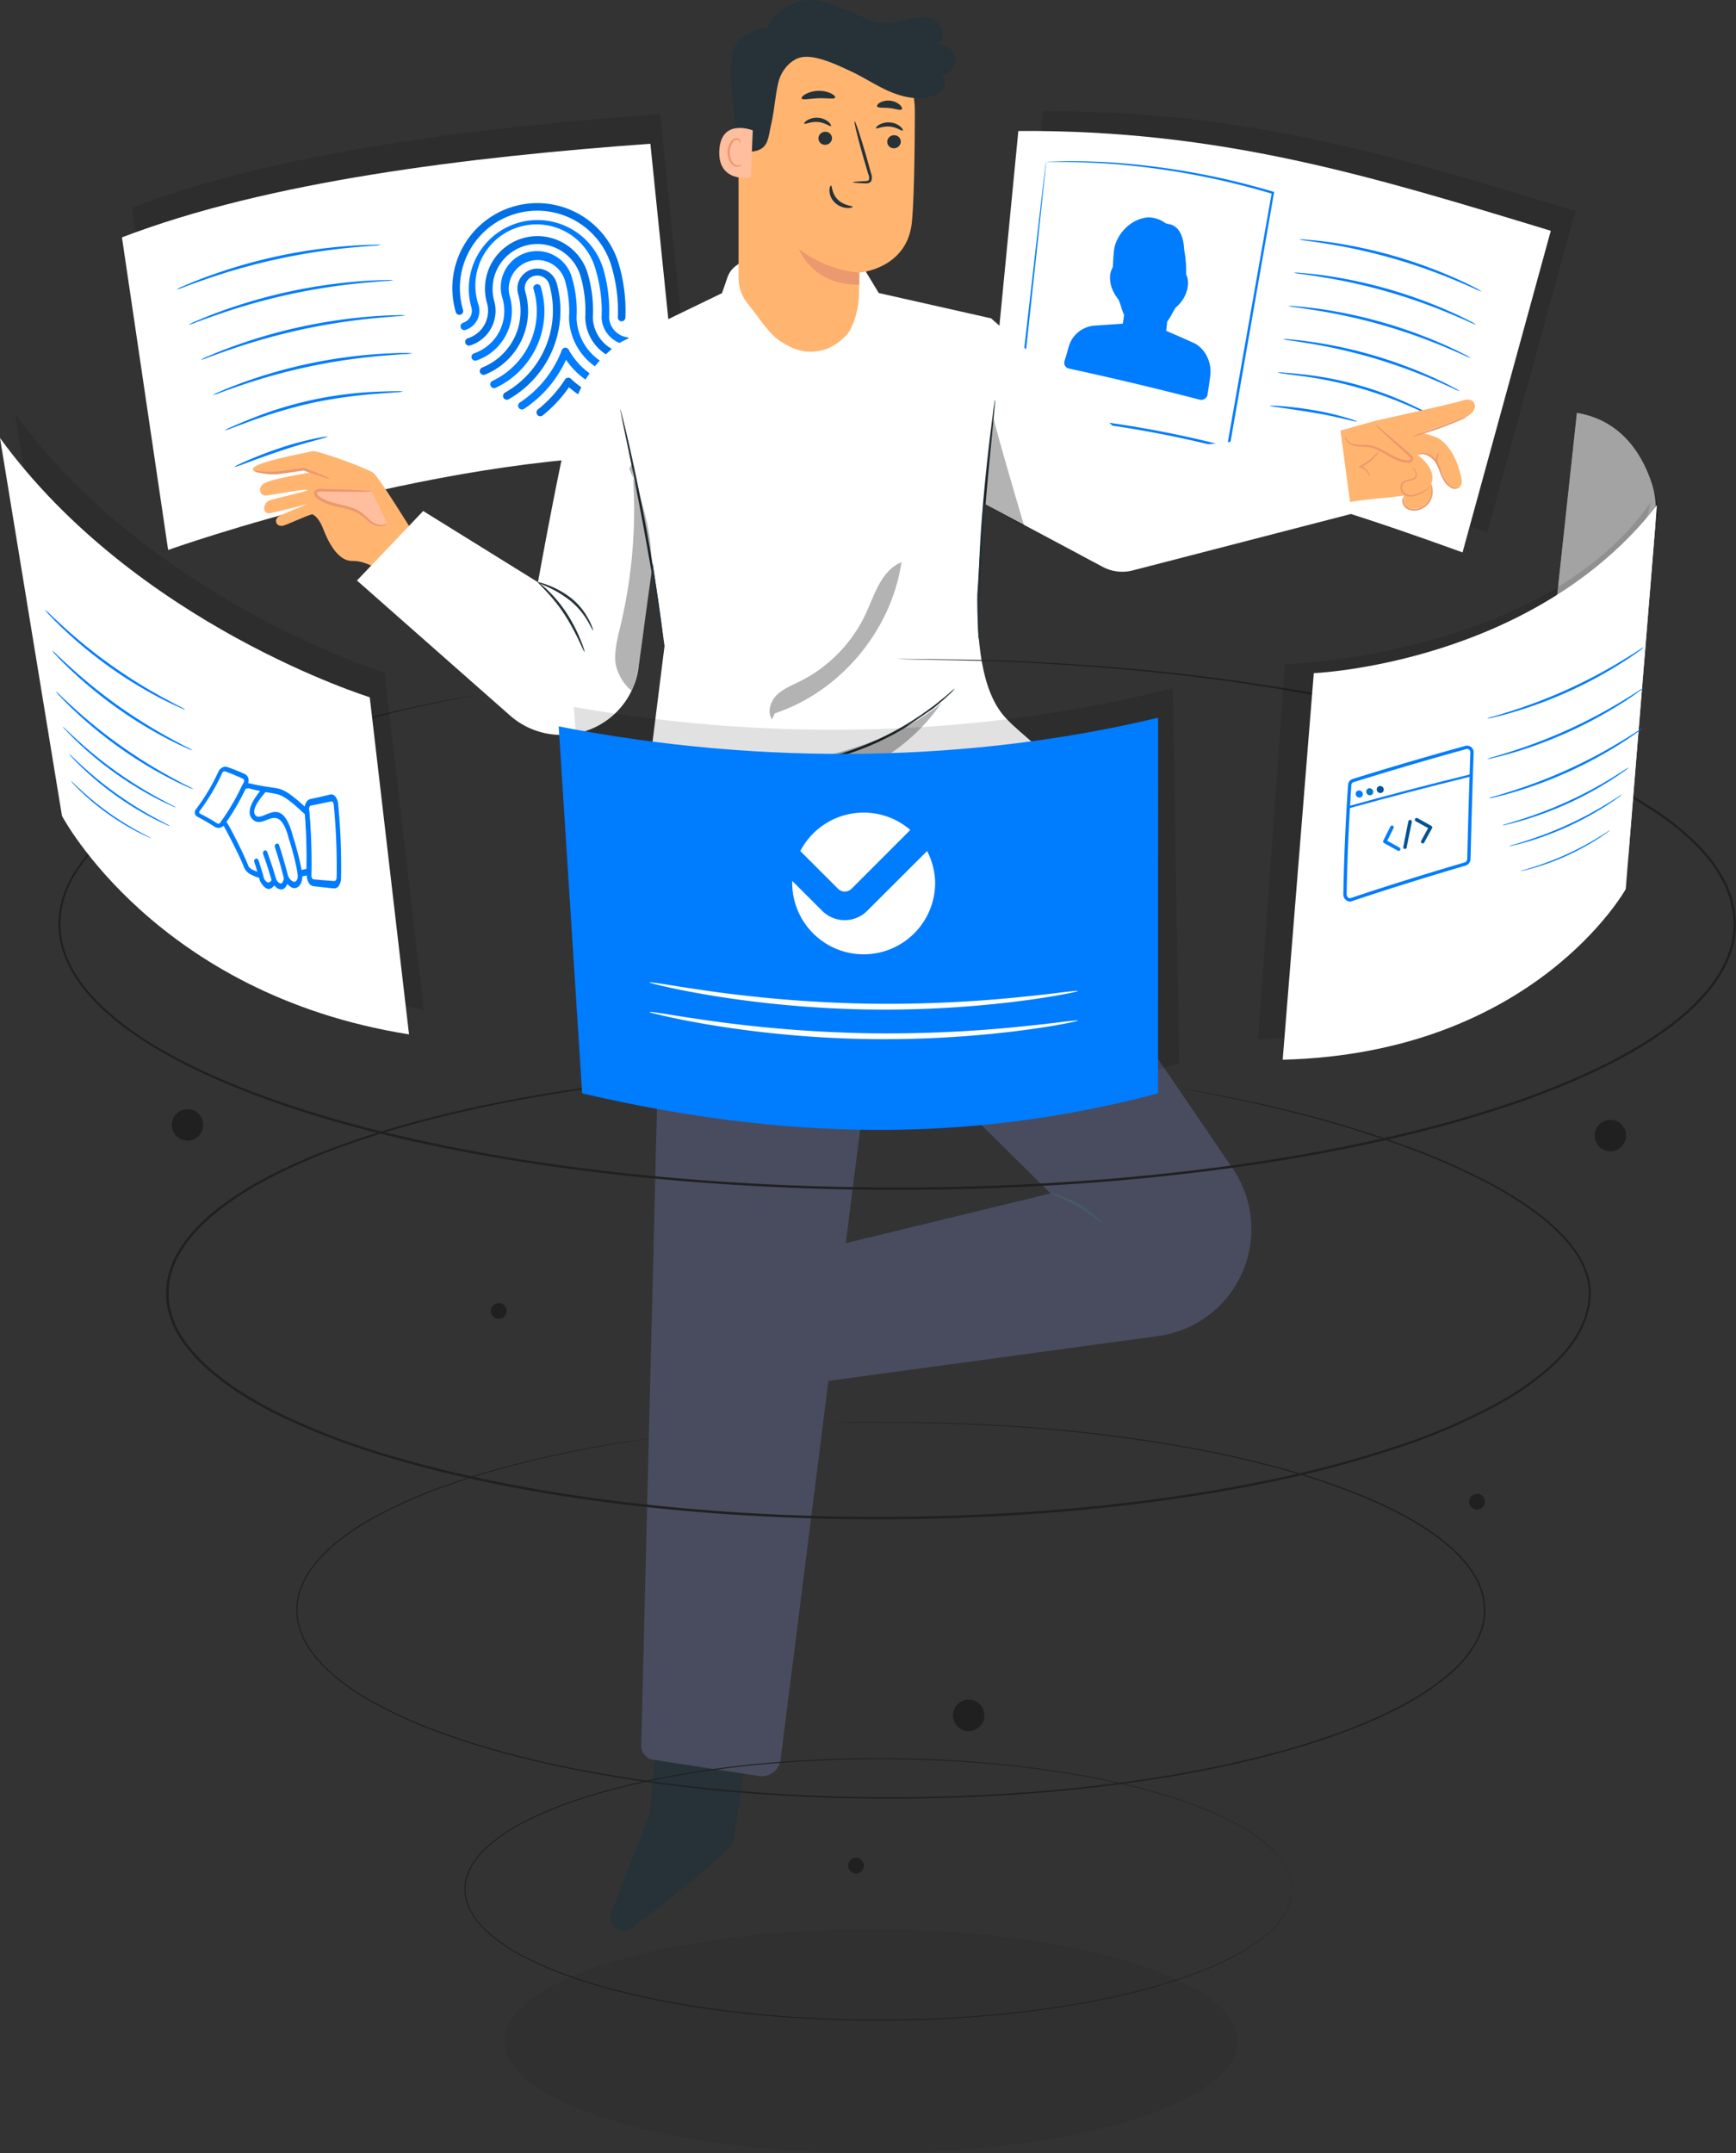
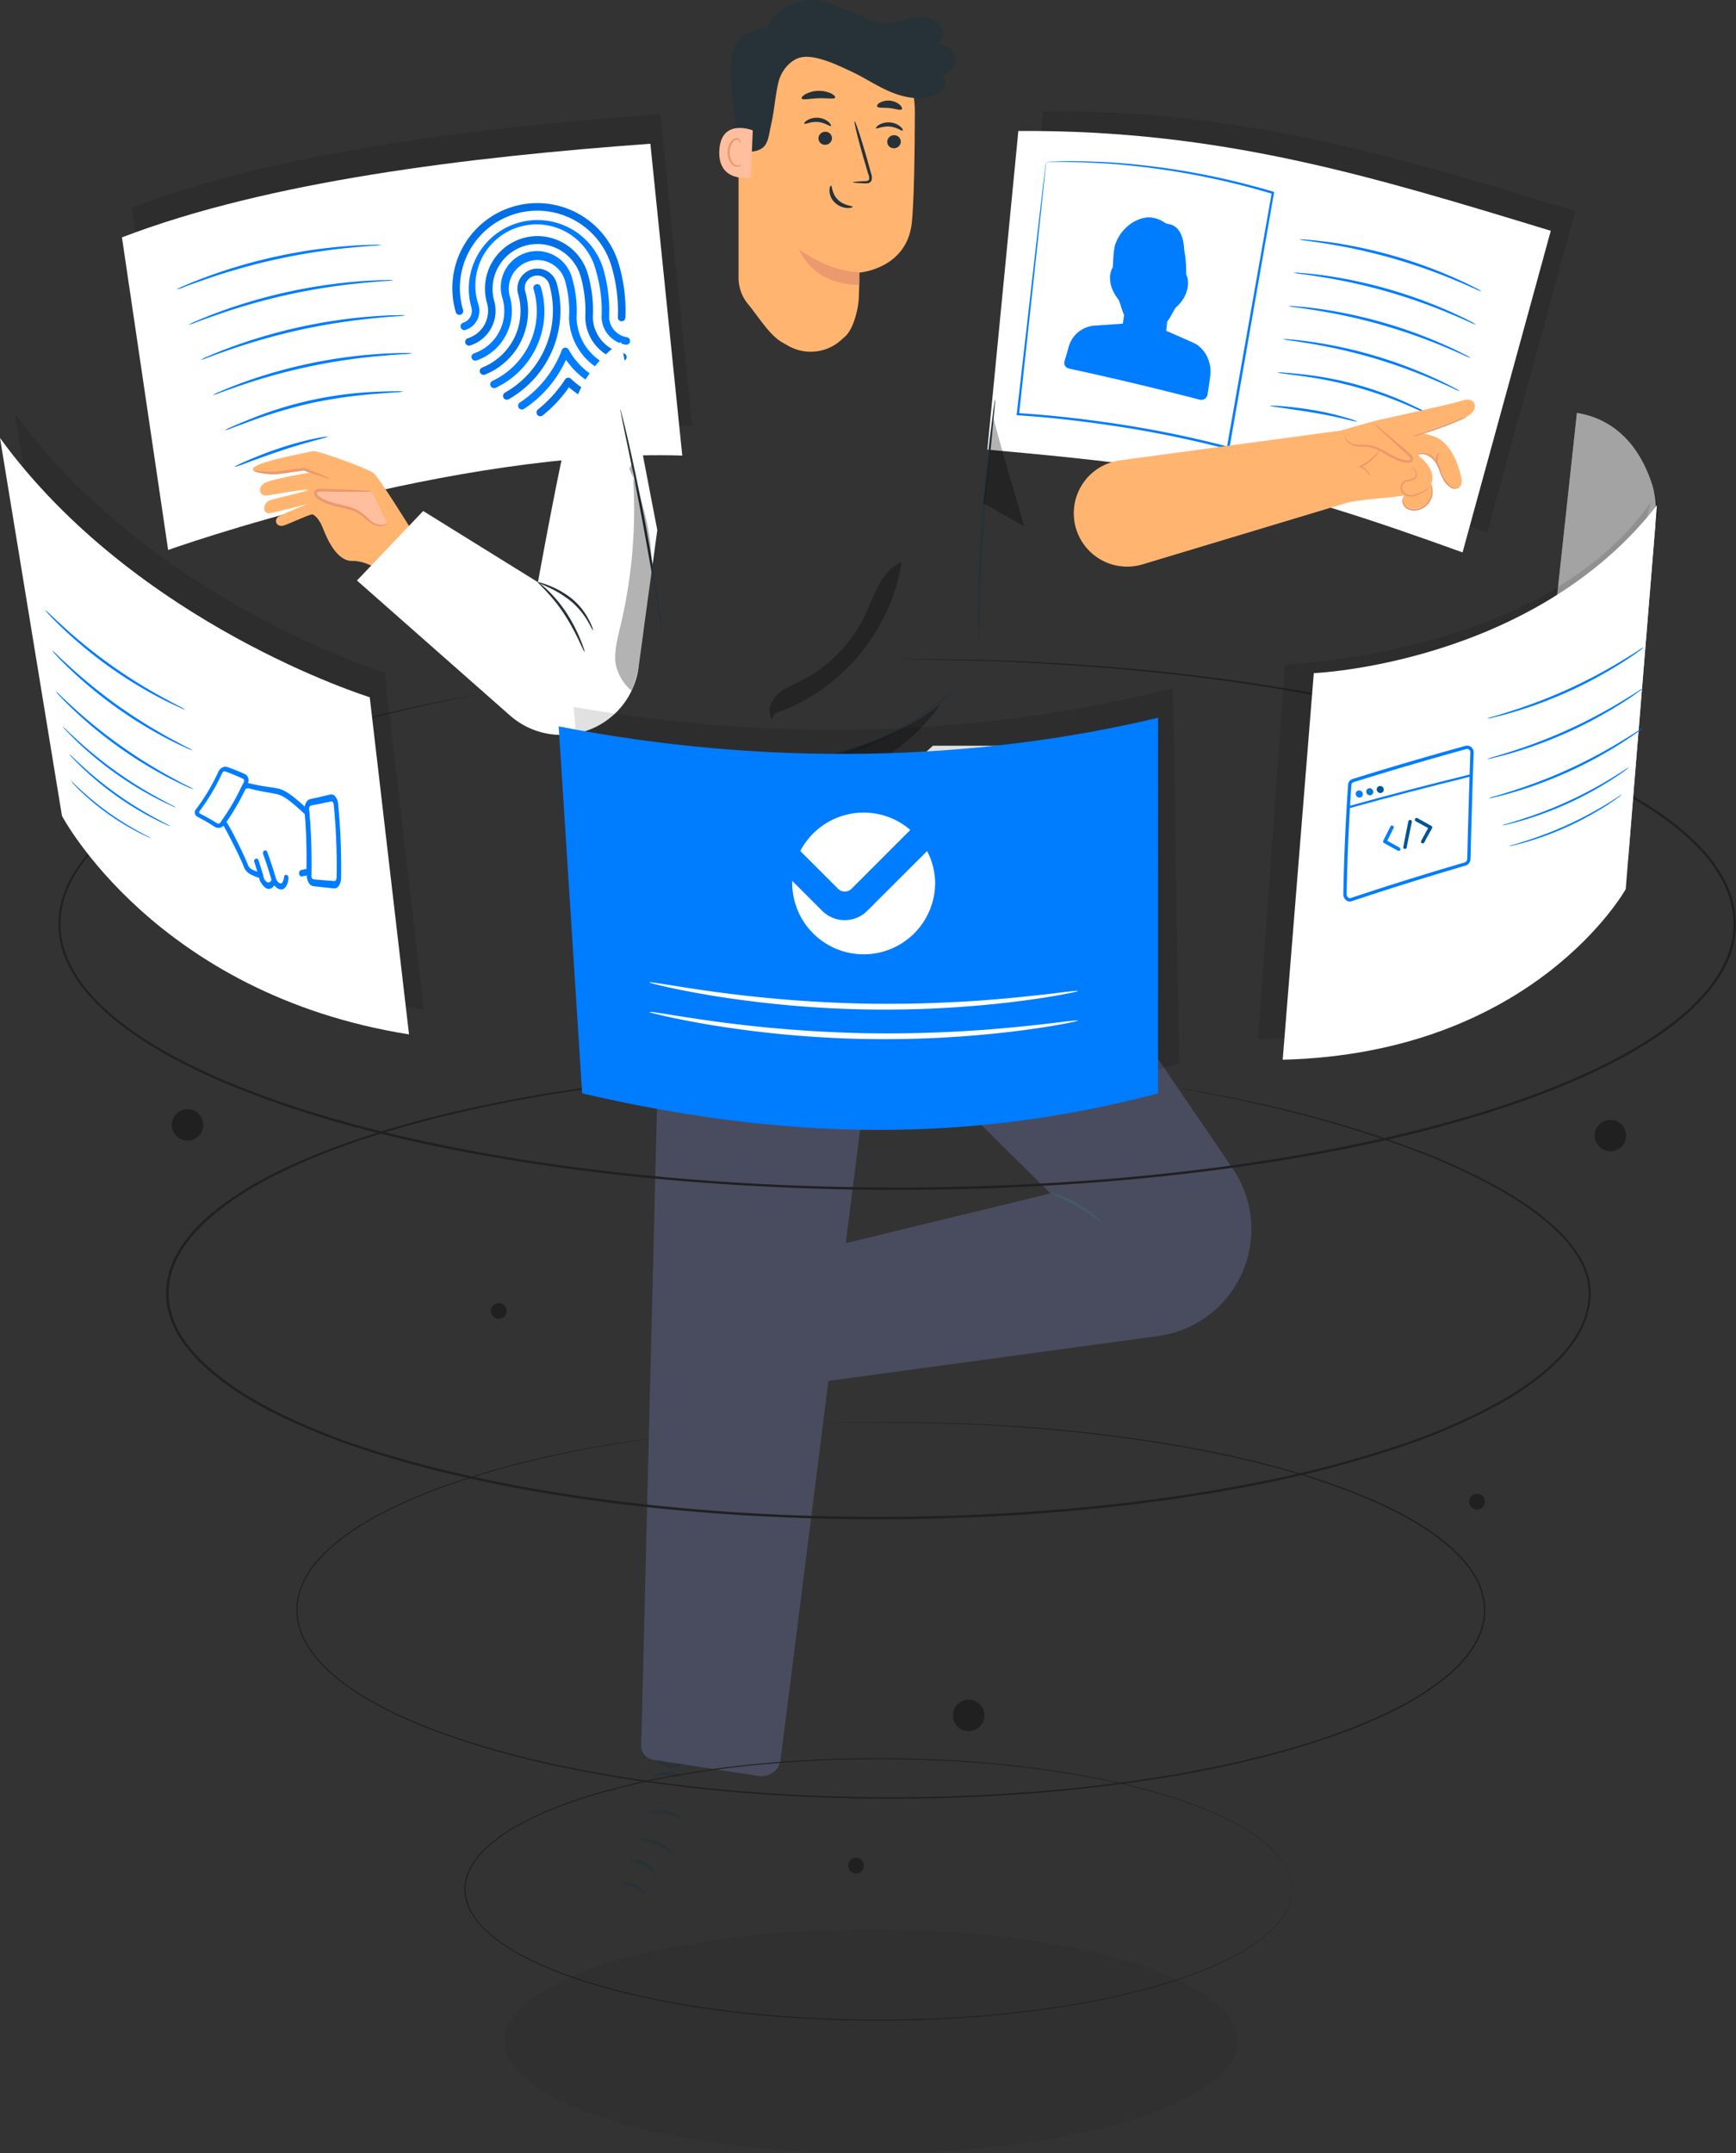
<svg xmlns="http://www.w3.org/2000/svg" id="Layer_1" data-name="Layer 1" viewBox="0 0 822.5 1020">
  <rect x="0" y="0" width="822.5" height="1020" fill="#333333" stroke="none" />
  <defs>
    <style>.cls-1{opacity:0.12;}.cls-2{fill:#fff;}.cls-3{fill:#007cff;}.cls-4,.cls-5{opacity:0.1;}.cls-5{fill:#151616;}.cls-6{fill:#ffb570;}.cls-7{fill:#eb996e;}.cls-8{fill:#ffbe9d;}.cls-9{fill:#263238;}.cls-10{fill:#484c5e;}.cls-11{fill:#455a64;}.cls-12,.cls-15{opacity:0.3;}.cls-13{fill:#202020;}.cls-14{fill:#e8e8e8;}.cls-16{fill:#005493;}.cls-17{fill:#067ac1;}.cls-18,.cls-19{fill:none;stroke:#007cff;stroke-linecap:round;stroke-linejoin:round;}.cls-18{stroke-width:1.56px;}.cls-19{stroke-width:1.04px;}</style>
  </defs>
  <path class="cls-1" d="M441.56,84.09C355,90.37,260.5,101.83,191.2,128.44l21.88,148.08s134.32-48.06,243.6-44.72Z" transform="translate(-128.75 -30)" />
  <path class="cls-2" d="M436.89,98.09c-86.56,6.29-181.06,17.75-250.36,44.36l21.88,148.08S342.73,242.47,452,245.8Z" transform="translate(-128.75 -30)" />
  <path class="cls-3" d="M309.39,146a22.14,22.14,0,0,1-3.91.42c-2.52.17-6.17.47-10.66.9a295.27,295.27,0,0,0-68.72,15c-4.26,1.48-7.7,2.72-10.06,3.62a23.75,23.75,0,0,1-3.74,1.24,21.86,21.86,0,0,1,3.54-1.73c2.31-1,5.7-2.43,9.94-4a248.69,248.69,0,0,1,69-15c4.52-.32,8.18-.47,10.71-.48A22.82,22.82,0,0,1,309.39,146Z" transform="translate(-128.75 -30)" />
  <path class="cls-3" d="M315.12,162.71a23.68,23.68,0,0,1-3.92.42c-2.52.17-6.16.47-10.65.9a293.62,293.62,0,0,0-68.72,15c-4.27,1.47-7.71,2.72-10.07,3.61a21.42,21.42,0,0,1-3.73,1.24,22.42,22.42,0,0,1,3.54-1.72c2.3-1,5.7-2.43,9.94-4a249.64,249.64,0,0,1,69-15c4.52-.31,8.18-.46,10.71-.47A20.64,20.64,0,0,1,315.12,162.71Z" transform="translate(-128.75 -30)" />
  <path class="cls-3" d="M320.84,179.38a22.41,22.41,0,0,1-3.91.43c-2.52.17-6.16.46-10.65.9a301.56,301.56,0,0,0-34.81,5.42,305.59,305.59,0,0,0-33.92,9.54c-4.26,1.48-7.7,2.72-10.06,3.62a23,23,0,0,1-3.73,1.24,20.87,20.87,0,0,1,3.53-1.73c2.31-1,5.7-2.43,9.94-4a249.61,249.61,0,0,1,69-15c4.51-.31,8.18-.47,10.71-.48A22.74,22.74,0,0,1,320.84,179.38Z" transform="translate(-128.75 -30)" />
  <path class="cls-3" d="M324.07,197.4a21.31,21.31,0,0,1-3.81.37c-2.45.14-6,.39-10.38.76a279.74,279.74,0,0,0-66.95,14c-4.16,1.42-7.51,2.61-9.81,3.48a20.41,20.41,0,0,1-3.64,1.18,22.22,22.22,0,0,1,3.45-1.67c2.24-1,5.55-2.35,9.68-3.88a235.75,235.75,0,0,1,67.21-14.06c4.39-.26,8-.36,10.42-.34A21.33,21.33,0,0,1,324.07,197.4Z" transform="translate(-128.75 -30)" />
  <path class="cls-3" d="M319.77,215.46a16,16,0,0,1-3.41.39l-9.31.69a234.37,234.37,0,0,0-30.39,4.3,235.24,235.24,0,0,0-29.44,8.73l-8.75,3.25a16.51,16.51,0,0,1-3.26,1.06,16.7,16.7,0,0,1,3.06-1.55c2-.93,4.95-2.17,8.62-3.64a178.37,178.37,0,0,1,60.1-13.1c3.94-.18,7.14-.27,9.35-.26A17.5,17.5,0,0,1,319.77,215.46Z" transform="translate(-128.75 -30)" />
  <path class="cls-3" d="M284,236.86c0,.19-2.48.84-6.52,1.93s-9.61,2.69-15.67,4.72-11.49,4-15.43,5.48-6.39,2.32-6.46,2.14,2.25-1.34,6.11-3,9.25-3.85,15.36-5.87a148.07,148.07,0,0,1,15.86-4.36C281.41,237,284,236.69,284,236.86Z" transform="translate(-128.75 -30)" />
  <path class="cls-3" d="M385,166a1.79,1.79,0,1,0-3.43,1,36.47,36.47,0,0,1-19.5,43.43,1.78,1.78,0,0,0-.86,2.38,1.81,1.81,0,0,0,2.12,1,1.45,1.45,0,0,0,.26-.11A40,40,0,0,0,385,166" transform="translate(-128.75 -30)" />
  <path class="cls-3" d="M372,127.84a40.28,40.28,0,0,0-27.33,49.91,1.79,1.79,0,1,0,3.43-1,36.66,36.66,0,0,1,70.38-20.58,74.45,74.45,0,0,1,3,24.16,1.78,1.78,0,0,0,1.71,1.86,1.85,1.85,0,0,0,.58-.07,1.79,1.79,0,0,0,1.28-1.64,78.14,78.14,0,0,0-3.1-25.31A40.28,40.28,0,0,0,372,127.84" transform="translate(-128.75 -30)" />
  <path class="cls-3" d="M392.39,163.8a9.48,9.48,0,0,0-18.19,5.32,28.86,28.86,0,0,1-17,35,1.79,1.79,0,0,0,1.34,3.32,32.42,32.42,0,0,0,19.06-39.32A5.91,5.91,0,0,1,389,164.81,44.71,44.71,0,0,1,368,216a1.79,1.79,0,0,0,1.37,3.28,2,2,0,0,0,.37-.16,48.28,48.28,0,0,0,22.67-55.33" transform="translate(-128.75 -30)" />
  <path class="cls-3" d="M403.18,202.5a33,33,0,0,1-5-6.87,1.79,1.79,0,0,0-3.24.21,51.76,51.76,0,0,1-19.91,24.85,1.79,1.79,0,1,0,2,3,55.21,55.21,0,0,0,19.9-23.27,37.4,37.4,0,0,0,3.65,4.56,37,37,0,0,0,15.88,9.91,1.76,1.76,0,0,0,1,0,1.78,1.78,0,0,0,1.21-2.22,1.81,1.81,0,0,0-1.23-1.22,33.37,33.37,0,0,1-14.3-8.94" transform="translate(-128.75 -30)" />
  <path class="cls-3" d="M424.19,197.28a17.68,17.68,0,0,1-14.57-16.76A62.41,62.41,0,0,0,409,167.7a64.15,64.15,0,0,0-1.82-8.21,24.86,24.86,0,0,0-47.72,13.95,13.62,13.62,0,0,1-9.11,16.82,1.79,1.79,0,0,0,1,3.43h0a17.2,17.2,0,0,0,11.51-21.24,21.29,21.29,0,0,1,40.86-11.95,58.74,58.74,0,0,1,1.72,7.75,59.64,59.64,0,0,1,.6,12.17.76.76,0,0,0,0,.15,21.55,21.55,0,0,0,.84,5.29,21.17,21.17,0,0,0,16.67,15,1.87,1.87,0,0,0,.82,0,1.81,1.81,0,0,0,1.26-1.4,1.79,1.79,0,0,0-1.44-2.08" transform="translate(-128.75 -30)" />
  <path class="cls-3" d="M421.53,204.59a25.36,25.36,0,0,1-19.61-24.11,55.34,55.34,0,0,0-.1-7.82,55.92,55.92,0,0,0-2.05-11,17.17,17.17,0,1,0-32.95,9.64,21.23,21.23,0,0,1-13.49,26.09,1.78,1.78,0,0,0,1.17,3.37,24.8,24.8,0,0,0,15.75-30.47,13.6,13.6,0,0,1,26.1-7.63,52.41,52.41,0,0,1,2,17.73,1,1,0,0,0,0,.24,29,29,0,0,0,22.36,27.45,1.75,1.75,0,0,0,.91,0,1.79,1.79,0,0,0-.09-3.46" transform="translate(-128.75 -30)" />
  <path class="cls-3" d="M425.72,189.74a10,10,0,0,1-8-7.05,9.56,9.56,0,0,1-.38-2.2v-.07a.25.25,0,0,1,0-.09A71,71,0,0,0,415,158.92c-.13-.53-.28-1-.44-1.59a32.55,32.55,0,0,0-62.48,18.27,5.92,5.92,0,0,1-3.93,7.3,1.79,1.79,0,0,0,1.05,3.42,9.51,9.51,0,0,0,6.31-11.72,29,29,0,1,1,55.62-16.26c.15.49.28,1,.41,1.48a65.58,65.58,0,0,1,1.93,10.41,62.84,62.84,0,0,1,.31,9.91,2.81,2.81,0,0,0,0,.29.76.76,0,0,0,0,.15,14.23,14.23,0,0,0,.52,3.12,13.63,13.63,0,0,0,10.9,9.58,1.79,1.79,0,0,0,.56-3.54" transform="translate(-128.75 -30)" />
  <path class="cls-3" d="M405,214a40.85,40.85,0,0,1-5.79-4.59,1.8,1.8,0,0,0-2.73.33,59.87,59.87,0,0,1-12.77,14.16,1.77,1.77,0,0,0-.68,2,1.78,1.78,0,0,0,2.83.89,62.84,62.84,0,0,0,12.45-13.34,44,44,0,0,0,4.73,3.57,44.49,44.49,0,0,0,7.45,3.94,1.79,1.79,0,0,0,1.36-3.31A39.57,39.57,0,0,1,405,214" transform="translate(-128.75 -30)" />
  <path class="cls-4" d="M372,127.84a40.28,40.28,0,0,0-27.33,49.91,1.79,1.79,0,1,0,3.43-1,36.66,36.66,0,0,1,70.38-20.58,74.45,74.45,0,0,1,3,24.16,1.78,1.78,0,0,0,1.71,1.86,1.85,1.85,0,0,0,.58-.07,1.79,1.79,0,0,0,1.28-1.64,78.14,78.14,0,0,0-3.1-25.31A40.28,40.28,0,0,0,372,127.84" transform="translate(-128.75 -30)" />
  <path class="cls-4" d="M392.39,163.8a9.48,9.48,0,0,0-18.19,5.32,28.86,28.86,0,0,1-17,35,1.79,1.79,0,0,0,1.34,3.32,32.42,32.42,0,0,0,19.06-39.32A5.91,5.91,0,0,1,389,164.81,44.71,44.71,0,0,1,368,216a1.79,1.79,0,0,0,1.37,3.28,2,2,0,0,0,.37-.16,48.28,48.28,0,0,0,22.67-55.33" transform="translate(-128.75 -30)" />
  <path class="cls-4" d="M424.19,197.28a17.68,17.68,0,0,1-14.57-16.76A62.41,62.41,0,0,0,409,167.7a64.15,64.15,0,0,0-1.82-8.21,24.86,24.86,0,0,0-47.72,13.95,13.62,13.62,0,0,1-9.11,16.82,1.79,1.79,0,0,0,1,3.43h0a17.2,17.2,0,0,0,11.51-21.24,21.29,21.29,0,0,1,40.86-11.95,58.74,58.74,0,0,1,1.72,7.75,59.64,59.64,0,0,1,.6,12.17.76.76,0,0,0,0,.15,21.55,21.55,0,0,0,.84,5.29,21.17,21.17,0,0,0,16.67,15,1.87,1.87,0,0,0,.82,0,1.81,1.81,0,0,0,1.26-1.4,1.79,1.79,0,0,0-1.44-2.08" transform="translate(-128.75 -30)" />
  <path class="cls-4" d="M405,214a40.85,40.85,0,0,1-5.79-4.59,1.8,1.8,0,0,0-2.73.33,59.87,59.87,0,0,1-12.77,14.16,1.77,1.77,0,0,0-.68,2,1.78,1.78,0,0,0,2.83.89,62.84,62.84,0,0,0,12.45-13.34,44,44,0,0,0,4.73,3.57,44.49,44.49,0,0,0,7.45,3.94,1.79,1.79,0,0,0,1.36-3.31A39.57,39.57,0,0,1,405,214" transform="translate(-128.75 -30)" />
  <path class="cls-1" d="M875.17,130C790.42,104.16,718.91,82.1,622.9,82.71l-14.67,150.9c99.72,8.83,133,15.35,225.13,48.68Z" transform="translate(-128.75 -30)" />
  <path class="cls-2" d="M863.5,139.33C778.74,113.5,707.24,91.44,611.23,92.05L596.56,243c99.71,8.83,133,15.35,225.13,48.68Z" transform="translate(-128.75 -30)" />
  <path class="cls-3" d="M694.14,192.37q-6.48-2.93-12.86-5.64c.17-1.46.32-2.92.47-4.38a29,29,0,0,0,2.33-3.74,30,30,0,0,1,1.77-3,16.16,16.16,0,0,0,5.44-8.7c.79-3.9-.08-6-.56-6.89a53.77,53.77,0,0,0-.94-11.72c-.23-4.52-1.1-7.26-2.91-9.63a7.3,7.3,0,0,0-4.57-2.56,6.83,6.83,0,0,1-1.38-.41,14.3,14.3,0,0,0-7.88-2.73c-6,.19-13,4.73-15.83,12.63-.78,2.25-.94,5.64-1.15,9.52,0,.52-.07,1-.12,1.54a10,10,0,0,0-1.19,6.34c.3,3.65,2.15,6.59,3.94,9a23.11,23.11,0,0,1,1.18,3.21,36.29,36.29,0,0,0,1.45,4c-.19,1.38-.4,2.75-.61,4.11q-6.74.5-13.52.94a13.81,13.81,0,0,0-12.1,9.94q-.93,3.47-2,6.89a2.76,2.76,0,0,0,2.18,3.51q30.6,6.63,61.93,14.74a3.06,3.06,0,0,0,3.71-2.73q.67-4.24,1.23-8.51C703.05,201.47,699.51,194.75,694.14,192.37Z" transform="translate(-128.75 -30)" />
  <path class="cls-3" d="M830.74,168.09a19.47,19.47,0,0,1-3.3-1.33c-2.08-.95-5.11-2.27-8.88-3.84a266.21,266.21,0,0,0-61.22-17.47c-4-.65-7.3-1.12-9.57-1.42a19.9,19.9,0,0,1-3.51-.61,20.33,20.33,0,0,1,3.56.14c2.29.15,5.59.5,9.65,1a225.6,225.6,0,0,1,61.43,17.53c3.74,1.68,6.72,3.12,8.75,4.2A20.8,20.8,0,0,1,830.74,168.09Z" transform="translate(-128.75 -30)" />
  <path class="cls-3" d="M828.18,183.84a18.73,18.73,0,0,1-3.3-1.33c-2.09-.94-5.12-2.27-8.89-3.84a266.32,266.32,0,0,0-61.21-17.47c-4-.65-7.31-1.12-9.58-1.42a19.26,19.26,0,0,1-3.51-.61,20.33,20.33,0,0,1,3.56.14c2.29.15,5.59.5,9.65,1a225.6,225.6,0,0,1,61.43,17.53c3.74,1.68,6.73,3.13,8.75,4.2A22.13,22.13,0,0,1,828.18,183.84Z" transform="translate(-128.75 -30)" />
  <path class="cls-3" d="M825.61,199.6a21,21,0,0,1-3.3-1.34c-2.08-.94-5.12-2.27-8.89-3.84A266.32,266.32,0,0,0,752.21,177c-4-.65-7.31-1.12-9.58-1.42a18.76,18.76,0,0,1-3.5-.61,20.33,20.33,0,0,1,3.56.14c2.28.15,5.58.5,9.64,1a225.53,225.53,0,0,1,61.44,17.53c3.73,1.68,6.72,3.13,8.74,4.2A19.65,19.65,0,0,1,825.61,199.6Z" transform="translate(-128.75 -30)" />
  <path class="cls-3" d="M820.47,215.35a20.31,20.31,0,0,1-3.19-1.34c-2-.94-5-2.26-8.6-3.83a262.53,262.53,0,0,0-29.17-10.56,257.78,257.78,0,0,0-30.23-6.91c-3.92-.65-7.11-1.13-9.31-1.43a17.9,17.9,0,0,1-3.41-.61,19.21,19.21,0,0,1,3.46.14c2.23.15,5.44.5,9.39,1.05A213.62,213.62,0,0,1,809,209.4c3.61,1.68,6.5,3.12,8.46,4.19A17.76,17.76,0,0,1,820.47,215.35Z" transform="translate(-128.75 -30)" />
  <path class="cls-3" d="M809.32,227.91a14.79,14.79,0,0,1-2.89-1.15l-7.72-3.43a188.33,188.33,0,0,0-53.29-15.2L737.05,207a14.23,14.23,0,0,1-3.06-.55,15.67,15.67,0,0,1,3.11.08c2,.12,4.87.38,8.43.78a161.53,161.53,0,0,1,53.54,15.27c3.22,1.54,5.81,2.83,7.56,3.79A16,16,0,0,1,809.32,227.91Z" transform="translate(-128.75 -30)" />
  <path class="cls-3" d="M771.66,229.69c0,.17-2.34-.39-6-1.25s-8.81-2-14.51-2.94-10.9-1.7-14.66-2.24-6.09-.87-6.07-1,2.37-.11,6.17.2,9,.89,14.76,1.89a130.29,130.29,0,0,1,14.52,3.31C769.5,228.68,771.7,229.54,771.66,229.69Z" transform="translate(-128.75 -30)" />
  <path class="cls-3" d="M624.32,106.7s.64-.06,1.95-.11l5.84-.19c5.15-.12,12.6,0,22.13.5A352.28,352.28,0,0,1,732,120.81l.43.13-.08.46L712.13,237.15c-.31,1.72-.61,3.44-.9,5.13l-.12.65-.64-.17a516.54,516.54,0,0,0-51.91-10.71c-16.73-2.56-32.72-4.38-47.58-5.32l-.57,0,.06-.56c4.09-35.69,7.51-65.59,9.92-86.63,1.22-10.41,2.19-18.62,2.85-24.28q.51-4.12.78-6.38c.09-.68.16-1.21.21-1.62a2.59,2.59,0,0,1,.09-.52,4.16,4.16,0,0,1,0,.58c0,.43-.09,1-.15,1.69q-.24,2.28-.66,6.48c-.6,5.7-1.47,14-2.58,24.42-2.27,21-5.51,50.79-9.36,86.38l-.51-.6c14.93.91,30.94,2.7,47.71,5.24a508.3,508.3,0,0,1,52,10.7l-.75.48c.29-1.69.6-3.41.9-5.13,7.49-42.54,14.5-82.29,20.39-115.72l.35.58a361.11,361.11,0,0,0-77.47-14.3c-9.48-.63-17-.8-22-.79l-5.8,0Z" transform="translate(-128.75 -30)" />
  <ellipse class="cls-5" cx="412.71" cy="966.96" rx="173.73" ry="53.04" />
  <polyline class="cls-2" points="404.64 388.3 487.29 406.6 499.92 388.3 497.88 364.73 485.32 353.26 442.02 353.26 401.6 389.66" />
  <path class="cls-6" d="M659.42,248.08,763.75,234l16.42-4.63s37.6-8.26,41.12-9.52c4.05-1.45,5.73.16,6.16,1.69.67,2.39-1.61,5.06-5.06,6.42-1.19.46-20.26,7.07-20.26,7.07a47.6,47.6,0,0,1,6.44,1.86c4.56,1.55,8.94,7.43,11.13,14.29s2.2,9-.42,9.94a3.56,3.56,0,0,1-3-.42,7.05,7.05,0,0,1-3.13-3.92c-3.66-10.93-10.5-11.8-10.5-11.8l-2.15.61s7.06,4.93,6.93,10.89a6.78,6.78,0,0,1-.54,2.56,9,9,0,0,1-10.06,11.86c-1.5-.26-3.13-1.14-3.34-2.65a4.7,4.7,0,0,1,.48-2.34,7.17,7.17,0,0,0,.37-1.22l-6.26.86s-14.15,1.17-20.26,2.37l-97.7,29.42A25.3,25.3,0,0,1,638.45,280h0A25.29,25.29,0,0,1,659.42,248.08Z" transform="translate(-128.75 -30)" />
  <path class="cls-6" d="M766.17,236.69c.16,2.19,2.35,3.71,4.49,4.16s4.39.16,6.56.45c6.5.88,11.55,6.79,18.09,7.35.91.08,2.06-.11,2.33-1s-.45-1.58-1.09-2.14l-16.27-14.38" transform="translate(-128.75 -30)" />
  <path class="cls-7" d="M780.28,231.15a8.5,8.5,0,0,1,1.92,1.37c1.18.95,2.86,2.35,4.93,4.1s4.56,3.91,7.2,6.19l2.08,1.8c.61.62,1.69,1.16,1.88,2.65a1.83,1.83,0,0,1-1.11,1.73,3.82,3.82,0,0,1-1.76.29,14.55,14.55,0,0,1-3.14-.62c-4.1-1.34-7.26-3.82-10.44-5.3a16.21,16.21,0,0,0-4.64-1.54c-1.51-.23-3-.18-4.37-.28-2.78-.07-5-1.26-6-2.57s-.76-2.32-.71-2.28a6.32,6.32,0,0,0,1.08,2,7.41,7.41,0,0,0,5.62,2c1.33.05,2.82-.06,4.47.14a16.93,16.93,0,0,1,5,1.53c3.32,1.49,6.52,3.92,10.32,5.14a13.27,13.27,0,0,0,2.84.58c.9.06,1.67-.27,1.59-.74s-.76-1.2-1.46-1.81l-2-1.84c-2.59-2.34-5-4.49-7-6.39s-3.59-3.33-4.67-4.39A8.64,8.64,0,0,1,780.28,231.15Z" transform="translate(-128.75 -30)" />
  <path class="cls-7" d="M800.28,245.4a8.9,8.9,0,0,1,4.1-.05A6.83,6.83,0,0,1,808,247.8a17.57,17.57,0,0,1,2.57,4.88,28.58,28.58,0,0,0,2.38,5.2,9.06,9.06,0,0,0,3.41,3.28,3.56,3.56,0,0,0,3.19.08c.68-.37.94-.71.92-.73s-.37.19-1,.44a3.38,3.38,0,0,1-2.81-.29,9,9,0,0,1-3.05-3.17,31.09,31.09,0,0,1-2.25-5.1,17.3,17.3,0,0,0-2.75-5.06,7.29,7.29,0,0,0-4-2.53,6.37,6.37,0,0,0-3.19.1C800.6,245.12,800.26,245.36,800.28,245.4Z" transform="translate(-128.75 -30)" />
  <path class="cls-7" d="M823.71,227.44a24,24,0,0,0-3.8,1.29l-9.06,3.34-9.12,3.19a22.28,22.28,0,0,0-3.75,1.43,18.63,18.63,0,0,0,3.92-.89c2.39-.67,5.65-1.7,9.22-3s6.74-2.56,9-3.56A17,17,0,0,0,823.71,227.44Z" transform="translate(-128.75 -30)" />
  <path class="cls-7" d="M797.52,251.22s.28.36.82.95a3.73,3.73,0,0,1,1.18,2.87,2,2,0,0,1-1.23,1.55,10.89,10.89,0,0,1-2.53.69,4.53,4.53,0,0,0-2.81,1.51,3.82,3.82,0,0,0-.48,3.43,4.37,4.37,0,0,0,2.35,2.52,5.4,5.4,0,0,0,3.14.46,17.71,17.71,0,0,0,4.84-1.8,10.54,10.54,0,0,0,2.79-2.08,2.43,2.43,0,0,0,.65-1.1c-.06,0-.29.35-.87.88a12.54,12.54,0,0,1-2.83,1.8,19.21,19.21,0,0,1-4.69,1.58c-1.68.24-4-.61-4.62-2.51a3.08,3.08,0,0,1,.35-2.72,3.9,3.9,0,0,1,2.35-1.25,10.62,10.62,0,0,0,2.67-.83,2.58,2.58,0,0,0,1.48-2.07,3.89,3.89,0,0,0-1.52-3.15C797.93,251.41,797.55,251.18,797.52,251.22Z" transform="translate(-128.75 -30)" />
  <path class="cls-7" d="M795.29,264.22s-.45,0-1,.49a3.51,3.51,0,0,0-1.17,2.9,4.69,4.69,0,0,0,2.77,3.71,7.66,7.66,0,0,0,5.66.08A9.24,9.24,0,0,0,806,268a8.92,8.92,0,0,0,1.52-4.36,8.35,8.35,0,0,0-.34-3.08c-.23-.7-.44-1-.48-1a15,15,0,0,1,.25,4,8.57,8.57,0,0,1-5.71,7.09,7.16,7.16,0,0,1-5.1,0,4.18,4.18,0,0,1-2.51-3.1,3.32,3.32,0,0,1,.83-2.62C794.93,264.43,795.31,264.29,795.29,264.22Z" transform="translate(-128.75 -30)" />
  <path class="cls-7" d="M777.92,255.65a3.22,3.22,0,0,0-.67-1.81,7.55,7.55,0,0,0-3.8-3.11l0,.71a21.31,21.31,0,0,0,2.38-1.33c4.51-2.84,6.74-6.66,6.55-6.74s-2.64,3.34-7,6.07a26,26,0,0,1-2.29,1.31l-.81.41.85.29a8,8,0,0,1,3.66,2.66C777.56,255,777.82,255.68,777.92,255.65Z" transform="translate(-128.75 -30)" />
  <path class="cls-7" d="M810.41,244.5c-.15-.15-1.25,1.07-1.37,3s.79,3.28,1,3.15-.3-1.43-.17-3.1S810.61,244.63,810.41,244.5Z" transform="translate(-128.75 -30)" />
  <path class="cls-6" d="M323.58,280.81s-15.24-24.7-17.94-26.79-26.82-10.93-28.88-10.28-31.3,5.64-27.94,9.11,23.75-.3,23.75-.3l2.73,1.37s-17.61,2.81-21.32,5c-3.41,2-2.24,6.15,1,5.82s18.52-3.3,19.43-2.67-16.64,4.13-18.53,5.25c-2.55,1.5-2.8,6,.41,5.8,1.89-.13,18.45-4.41,18.45-4.41s-13.13,5.06-14.34,6.21c-2,1.88-.41,4.74,2.43,4.11,1.95-.43,11.23-4.85,13.84-5.42,0,0,2.45.65,4.67,5.6,1,2.3,5.74,16.7,14.36,16.51,7.63-.17,15.13,6.12,15.13,6.12Z" transform="translate(-128.75 -30)" />
  <path class="cls-7" d="M248.88,252.92c0,.16,1.92,1,5.33,1.48a31.45,31.45,0,0,0,6,.25c2.24-.25,4.68-.6,7.25-1l5.45-.8-.33,0c7.21,2.57,12.49,4.25,12.6,4s-5-2.45-12.16-5.19l-.14-.06-.19,0-5.41.73-7.16,1a39.43,39.43,0,0,1-5.83,0C251,253.2,248.93,252.72,248.88,252.92Z" transform="translate(-128.75 -30)" />
  <path class="cls-8" d="M312.16,277.88c-1.78,1.65-4.71,1.25-6.8,0s-3.68-3.17-5.66-4.58c-5.95-4.18-14.51-3.19-20.25-7.66-.8-.62-1.59-1.64-1.15-2.55s1.55-.95,2.49-.92l24.08.57" transform="translate(-128.75 -30)" />
  <path class="cls-7" d="M304.87,262.73a10.33,10.33,0,0,0-2.6-.33c-1.67-.12-4.1-.25-7.09-.38l-10.53-.4-3-.1c-1,0-2.25-.33-3.53.73a2,2,0,0,0-.4,2.25,4.21,4.21,0,0,0,1.21,1.55,16.06,16.06,0,0,0,3,1.87c4.34,2,8.78,2.37,12.47,3.56a18.24,18.24,0,0,1,4.94,2.25c1.4,1,2.57,2.11,3.76,3.07,2.31,2,5,2.77,6.77,2.39s2.37-1.31,2.31-1.31a7.25,7.25,0,0,1-2.37.78,8.24,8.24,0,0,1-6.08-2.6A48.8,48.8,0,0,0,300,272.8a18.67,18.67,0,0,0-5.21-2.52c-3.83-1.29-8.26-1.73-12.27-3.6a15,15,0,0,1-2.74-1.68c-.78-.62-1.16-1.47-.74-1.8s1.52-.4,2.55-.37l3.05.05,10.53.11c3,0,5.43,0,7.11-.05A9.12,9.12,0,0,0,304.87,262.73Z" transform="translate(-128.75 -30)" />
-   <path class="cls-9" d="M442.26,827.68l-5.56,61.25L418.33,936.1a6.29,6.29,0,0,0,4,8.3h0a6.28,6.28,0,0,0,5.68-1c10.34-7.88,48.25-37.06,48.41-41.57.18-5.21,10.16-64.21,10.16-64.21Z" transform="translate(-128.75 -30)" />
-   <path class="cls-9" d="M439.33,919.3c-.37.13-1.38-3.23-4.82-5.37s-6.85-1.76-6.88-2.14c0-.16.79-.55,2.24-.58a10,10,0,0,1,9.05,5.8C439.49,918.35,439.48,919.27,439.33,919.3Z" transform="translate(-128.75 -30)" />
+   <path class="cls-9" d="M439.33,919.3c-.37.13-1.38-3.23-4.82-5.37s-6.85-1.76-6.88-2.14c0-.16.79-.55,2.24-.58a10,10,0,0,1,9.05,5.8C439.49,918.35,439.48,919.27,439.33,919.3" transform="translate(-128.75 -30)" />
  <path class="cls-9" d="M434,927c-.32.24-2.05-2-5.11-3.24s-5.83-1.06-5.88-1.45,2.95-1.29,6.41.21S434.38,926.86,434,927Z" transform="translate(-128.75 -30)" />
  <path class="cls-9" d="M448.62,909.73c-.31.26-3-3.15-7.55-5.54s-8.86-2.73-8.82-3.14,4.57-.67,9.45,2S448.94,909.6,448.62,909.73Z" transform="translate(-128.75 -30)" />
  <path class="cls-9" d="M451.87,891.26c-.2.34-3.42-1.45-7.79-2.11s-8,0-8.07-.4,3.58-1.7,8.28-.94S452.1,891,451.87,891.26Z" transform="translate(-128.75 -30)" />
  <path class="cls-9" d="M454,873.32c-.23.33-3.39-2.09-8-2.41s-8.16,1.47-8.34,1.11c-.08-.14.67-.83,2.17-1.48a13.7,13.7,0,0,1,12.31,1C453.43,872.39,454.07,873.19,454,873.32Z" transform="translate(-128.75 -30)" />
  <path class="cls-9" d="M446.4,867.51a5.51,5.51,0,0,1,.18-2.32,16.36,16.36,0,0,1,2.53-5.85,7.15,7.15,0,0,1,3.44-3.05,2.53,2.53,0,0,1,2.77.88A4.13,4.13,0,0,1,456,860a8.91,8.91,0,0,1-8.69,7.31,10.32,10.32,0,0,1-9.47-6.52,3.52,3.52,0,0,1,.17-3,2.48,2.48,0,0,1,2.73-1,8.77,8.77,0,0,1,3.78,2.56,17.74,17.74,0,0,1,3.63,5.22,5.33,5.33,0,0,1,.7,2.22c-.23.13-1.2-3.18-5-6.76a8.23,8.23,0,0,0-3.35-2.14,1.36,1.36,0,0,0-1.5.54,2.48,2.48,0,0,0,0,2,9.21,9.21,0,0,0,8.27,5.56c3.73,0,7-3,7.47-6.1a3,3,0,0,0-.37-2,1.38,1.38,0,0,0-1.52-.51,6.42,6.42,0,0,0-3,2.53C446.8,864.09,446.67,867.6,446.4,867.51Z" transform="translate(-128.75 -30)" />
  <path class="cls-10" d="M498.58,863.61l45.84-363-14.66-84.37-86.44,4.59-10.77,436a6.67,6.67,0,0,0,5.39,6.72l50.34,7.76A9,9,0,0,0,498.58,863.61Z" transform="translate(-128.75 -30)" />
  <path class="cls-10" d="M543.1,512.83l83.37,82.5-120,29.17L515.06,685l162.36-22.09A51.1,51.1,0,0,0,712,642.18h0a51.09,51.09,0,0,0,.78-58.65L586.27,397.86l-56.51,18.42Z" transform="translate(-128.75 -30)" />
  <path class="cls-11" d="M538.5,491.83c.33-.07,1.62,4.57,2.89,10.37s2,10.56,1.71,10.63-1.62-4.57-2.89-10.37S538.17,491.9,538.5,491.83Z" transform="translate(-128.75 -30)" />
  <path class="cls-11" d="M529.56,453.42c.16,0,.92,2.1,1.94,5.63s2.29,8.43,3.48,13.9,2.08,10.47,2.62,14.1.75,5.89.58,5.92-.67-2.19-1.43-5.77c-.84-4-1.85-8.75-3-14s-2.23-9.95-3.13-13.95C529.86,455.69,529.4,453.47,529.56,453.42Z" transform="translate(-128.75 -30)" />
  <path class="cls-11" d="M534.92,446.31c-.13-.07,1.17-1.14,3.39-.36a3.94,3.94,0,0,1,2.53,3,4.34,4.34,0,0,1-1.89,4.42,4.2,4.2,0,0,1-4.79-.47,3.55,3.55,0,0,1-1.08-3.77,3.5,3.5,0,0,1,1.56-2.08c.54-.31.9-.3.91-.24s-1.27.65-1.64,2.52a2.72,2.72,0,0,0,1,2.71,3.16,3.16,0,0,0,3.45.29,3.3,3.3,0,0,0,1.41-3.2,3.13,3.13,0,0,0-1.77-2.38C536.25,445.9,535,446.51,534.92,446.31Z" transform="translate(-128.75 -30)" />
  <path class="cls-11" d="M651,609.46c-.25.28-4.95-4.05-11.7-7.94s-12.81-5.87-12.69-6.23,6.42,1.15,13.3,5.18S651.25,609.27,651,609.46Z" transform="translate(-128.75 -30)" />
-   <path class="cls-2" d="M470.83,168.87,423,192,443.6,336l-8.1,64.64a25.22,25.22,0,0,0,8.44,22.15h0l77.3-1.52,54.13-29.76,24.86-4.2-10.18-49.2,4.56-69.79,56.58,30.21a19.73,19.73,0,0,0,14.22,1.69l103.73-26.83-5.39-40L669.84,244l-71.51-63.19-53.23-12-9.49-15.68H481.15l-3.81,2.86a11.34,11.34,0,0,0-3.93,5.39Z" transform="translate(-128.75 -30)" />
  <path class="cls-2" d="M423,192s-15.7,9.94-21.55,28.11c-5.47,17-17.82,85.7-17.82,85.7l-54.38-33.74L297.88,305l72.5,63.93a36.84,36.84,0,0,0,40.36,5.56h0a36.82,36.82,0,0,0,20.53-28.21l8.9-65.16Z" transform="translate(-128.75 -30)" />
  <polygon class="cls-8" points="457.52 367.86 454.16 362.91 418.37 369.52 411.78 384.77 457.52 367.86" />
-   <path class="cls-2" d="M443.94,422.77c32,12.87,66.13,8.14,96.59-8,9.19-4.87,17.72-10.93,27-15.73s19.48-8.35,29.86-7.63,20.86,6.46,25,16,0,22.53-9.77,26.09L616,436.6c14.36-6.68,21.16-26,14.16-40.23-5.37-10.89-16.66-17.38-24.94-26.28-12.16-13.08-13.43-38.4-13.5-58.1" transform="translate(-128.75 -30)" />
  <path class="cls-9" d="M557.59,374.72a131.13,131.13,0,0,1-35.4,14.82,127.73,127.73,0,0,1-15.42,2.94c-2.22.34-4.24.45-6,.61s-3.29.22-4.54.24a24.75,24.75,0,0,1-3.88,0,25.32,25.32,0,0,1,3.85-.44c1.24-.08,2.76-.21,4.51-.44s3.76-.39,5.95-.78a144,144,0,0,0,15.26-3.17,139.48,139.48,0,0,0,35.1-14.7,143.15,143.15,0,0,0,13-8.66c1.82-1.28,3.34-2.59,4.73-3.68s2.55-2.08,3.48-2.9a24,24,0,0,1,3-2.44,23.23,23.23,0,0,1-2.69,2.79c-.89.88-2,1.93-3.36,3.07s-2.85,2.51-4.65,3.85" transform="translate(-128.75 -30)" />
  <path class="cls-9" d="M467.69,434.5c-.07.11-1.86-.89-4.25-3.17a32.48,32.48,0,0,1-9.75-23.19c0-3.3.59-5.28.71-5.26s0,2,.15,5.24a36.57,36.57,0,0,0,9.5,22.61C466.22,433.1,467.82,434.34,467.69,434.5Z" transform="translate(-128.75 -30)" />
  <path class="cls-9" d="M466,416.32c.35.09-.3,3.09,0,6.77s1.43,6.53,1.11,6.68-2-2.63-2.32-6.58S465.7,416.2,466,416.32Z" transform="translate(-128.75 -30)" />
  <path class="cls-9" d="M443,332.72a3.82,3.82,0,0,1-.28-1.09l-.58-3.18c-.5-2.95-1.16-6.9-2-11.69-1.64-9.88-4-23.52-6.76-38.53s-5.55-28.58-7.58-38.39c-1-4.76-1.79-8.68-2.39-11.62-.24-1.25-.44-2.3-.6-3.16a3.45,3.45,0,0,1-.13-1.13A4.39,4.39,0,0,1,423,225c.22.85.49,1.88.82,3.12.7,2.71,1.65,6.66,2.77,11.54,2.24,9.76,5.12,23.31,7.93,38.34s5,28.71,6.42,38.62c.71,5,1.25,9,1.58,11.77.14,1.27.25,2.33.35,3.2A3.88,3.88,0,0,1,443,332.72Z" transform="translate(-128.75 -30)" />
  <path class="cls-9" d="M592.39,332.72a4.32,4.32,0,0,1-.12-1.15c0-.9-.06-2-.1-3.32-.07-2.88-.08-7,0-12.19.1-10.3.54-24.53,1.74-40.2s2.76-29.81,4-40c.63-5,1.15-9,1.53-12.09.2-1.31.35-2.39.49-3.28a3.57,3.57,0,0,1,.25-1.13,4.65,4.65,0,0,1,0,1.16c-.07.89-.15,2-.26,3.3-.28,3.06-.67,7.16-1.14,12.14-1,10.24-2.45,24.38-3.63,40s-1.78,29.84-2.09,40.13c-.14,5-.26,9.11-.34,12.18,0,1.32-.1,2.41-.13,3.31A4.52,4.52,0,0,1,592.39,332.72Z" transform="translate(-128.75 -30)" />
  <path class="cls-9" d="M405.69,338.74c-.41.18-3.48-8.33-9.44-17.57S383.3,306.1,383.6,305.79c.1-.11,1.93,1.22,4.58,3.73a63,63,0,0,1,9.09,11,75.57,75.57,0,0,1,6.56,12.65C405.19,336.52,405.84,338.68,405.69,338.74Z" transform="translate(-128.75 -30)" />
  <path class="cls-9" d="M409.71,328.59c-.19.08-1-1.78-2.62-4.54A36.5,36.5,0,0,0,399,314.6a51.5,51.5,0,0,0-10.69-6.51c-2.92-1.36-4.79-2.12-4.73-2.3s2,.33,5.07,1.51a41.63,41.63,0,0,1,11.12,6.36,31.63,31.63,0,0,1,8,10C409.32,326.57,409.83,328.55,409.71,328.59Z" transform="translate(-128.75 -30)" />
  <g class="cls-12">
    <path d="M498.65,394.6c-2.22.95-2,4.51-.15,6s4.52,1.6,6.93,1.48a90.12,90.12,0,0,0,69.18-38.85c-21.11,17.32-48.8,23.86-75.43,29.89" transform="translate(-128.75 -30)" />
  </g>
  <g class="cls-12">
    <path d="M494.49,370.78c-2.3-3.53-.75-8.47,2.21-11.45s7-4.56,10.79-6.43A68.17,68.17,0,0,0,539,320.6c4.24-9.2,7.46-20.48,16.85-24.26-4.79,32.42-28.93,61.22-60,71.59" transform="translate(-128.75 -30)" />
  </g>
  <g class="cls-12">
    <path d="M428.2,249.72A237.11,237.11,0,0,1,422.83,326c-1.26,5.3-2.7,10.64-2.61,16.08s3.48,11.75,7.77,15.1c3.88-8.93,3.95-17.54,5.58-27.17,1.47-8.67,3.94-28.9,3.94-29.2.35-17.72-3.84-32.88-10.64-48.83" transform="translate(-128.75 -30)" />
  </g>
  <g class="cls-12">
    <path d="M599.53,227.83c-.47.94,14.54,51.56,14.54,51.56L594.61,268.3Z" transform="translate(-128.75 -30)" />
  </g>
  <path class="cls-6" d="M478.67,81v80.6a19.51,19.51,0,0,0,4.59,12.58h0c4.55,5.4,10,14.61,16.18,18.07l2.83,1.6a21.58,21.58,0,0,0,24.93-2.7l1.95-1.75c4-3.53,6.3-13.18,6.51-18.48.23-5.87.23-11.79.23-11.79s22.78-1.63,24.92-24.1c1-10.57,1.33-32.21,1.38-52.17a43.71,43.71,0,0,0-40.1-43.7l-.65-.05A41.76,41.76,0,0,0,478.67,81Z" transform="translate(-128.75 -30)" />
  <path class="cls-7" d="M535.89,159.1s-14.25-.34-28.57-11.08c0,0,5.9,17,28.51,16.88Z" transform="translate(-128.75 -30)" />
  <path class="cls-9" d="M555.54,97.23a3.23,3.23,0,0,1-3.36,3,3.08,3.08,0,0,1-3.07-3.17,3.22,3.22,0,0,1,3.36-3A3.08,3.08,0,0,1,555.54,97.23Z" transform="translate(-128.75 -30)" />
  <path class="cls-9" d="M556.45,91.85c-.43.39-2.72-1.61-6.17-1.89s-6.13,1.24-6.47.79c-.17-.2.29-.93,1.47-1.64A8.88,8.88,0,0,1,550.5,88a8.53,8.53,0,0,1,4.87,2C556.37,90.9,556.66,91.68,556.45,91.85Z" transform="translate(-128.75 -30)" />
  <path class="cls-9" d="M522.94,95.59a3.22,3.22,0,0,1-3.36,3,3.08,3.08,0,0,1-3.07-3.17,3.23,3.23,0,0,1,3.36-3A3.08,3.08,0,0,1,522.94,95.59Z" transform="translate(-128.75 -30)" />
  <path class="cls-9" d="M522.43,89.69c-.44.38-2.72-1.62-6.18-1.9s-6.13,1.25-6.47.79c-.17-.2.3-.92,1.47-1.64a8.81,8.81,0,0,1,5.22-1.14,8.5,8.5,0,0,1,4.88,2C522.34,88.73,522.64,89.52,522.43,89.69Z" transform="translate(-128.75 -30)" />
  <path class="cls-9" d="M532.85,116.36c0-.2,2.18-.4,5.69-.55.89,0,1.74-.13,1.94-.72a4.51,4.51,0,0,0-.37-2.66c-.65-2.21-1.34-4.52-2.05-6.94-2.84-9.87-4.81-17.95-4.41-18.06s3,7.8,5.85,17.67q1,3.65,1.94,7a5.13,5.13,0,0,1,.17,3.5,2.2,2.2,0,0,1-1.56,1.17,5.8,5.8,0,0,1-1.51.09C535,116.72,532.84,116.55,532.85,116.36Z" transform="translate(-128.75 -30)" />
  <path class="cls-9" d="M522.48,117.9c.56,0,.26,3.77,3.25,6.7s7,2.85,7,3.37c0,.24-1,.66-2.64.56a9.36,9.36,0,0,1-5.86-2.6,8.14,8.14,0,0,1-2.49-5.59C521.73,118.76,522.22,117.86,522.48,117.9Z" transform="translate(-128.75 -30)" />
  <path class="cls-9" d="M524.44,76.22c-.42.91-3.83.18-7.93.33s-7.46,1-7.93.1c-.21-.42.43-1.26,1.83-2.06a13.8,13.8,0,0,1,12.09-.33C523.94,75,524.62,75.78,524.44,76.22Z" transform="translate(-128.75 -30)" />
  <path class="cls-9" d="M556,81.75c-.67.73-3-.28-5.85-.56s-5.33.09-5.82-.77c-.21-.42.24-1.18,1.36-1.83a8.52,8.52,0,0,1,9.4,1.07C556,80.55,556.31,81.39,556,81.75Z" transform="translate(-128.75 -30)" />
  <path class="cls-9" d="M505.13,58.33l-.13.09a17.73,17.73,0,0,0-7.53,10.9c0,.15-.07.3-.1.45-1.41,6.34-1.79,12.88-3.26,19.2s-1.2,11.17-7.54,12.59A8.44,8.44,0,0,1,477.74,98a5.49,5.49,0,0,1-.55-3c.08-15.59-3.05-21.64-1.69-37.83a13.72,13.72,0,0,1,6.59-10.65c3.59-2.15,7.94-4.32,11.56-2.23s7.92,9.56,10.6,12.79" transform="translate(-128.75 -30)" />
  <path class="cls-8" d="M485.41,91.78c-.37-.2-15.08-5.85-15.86,9.56s14.86,13,14.91,12.58S485.41,91.78,485.41,91.78Z" transform="translate(-128.75 -30)" />
  <path class="cls-7" d="M480,107.84c-.06,0-.27.18-.74.36a2.65,2.65,0,0,1-2-.06c-1.6-.68-2.84-3.33-2.77-6.11a8.75,8.75,0,0,1,1-3.81,3.08,3.08,0,0,1,2.12-2,1.36,1.36,0,0,1,1.55.82c.18.44.07.74.15.77s.34-.24.25-.88a1.77,1.77,0,0,0-.55-1,2.07,2.07,0,0,0-1.47-.47,3.78,3.78,0,0,0-2.93,2.25,9.22,9.22,0,0,0-1.15,4.25c-.05,3.11,1.39,6.1,3.58,6.86a2.91,2.91,0,0,0,2.48-.29C480,108.22,480.1,107.88,480,107.84Z" transform="translate(-128.75 -30)" />
  <path class="cls-9" d="M492.94,46.6c-3.28-6.47,7.82-14.44,15.61-16.2s17.47,2.76,24.82,5.89c4.63,2,9.2,4.57,14.23,4.78,3.38.14,6.69-.82,10-1.68s6.65-1.63,10-1.13,6.65,2.58,7.67,5.8-1.16,7.34-4.54,7.53c4.45-2,10.35,1.6,10.65,6.46s-5.13,9.13-9.79,7.7c2.32-1.47,5.45,1.54,5,4.25s-3.13,4.49-5.74,5.38c-6.64,2.29-14,.77-20.5-2s-12.31-6.78-18.69-9.72-17-8.16-23.85-6.38c-5,1.32-8.87,6.89-11.51,5.37a9.41,9.41,0,0,1-4.29-7.31,27.28,27.28,0,0,1,1-8.73" transform="translate(-128.75 -30)" />
  <path class="cls-13" d="M545,536.06s-1.18.05-3.48.09l-10.19.15c-9,.14-22.18.48-39.18,1.31s-37.77,2.38-61.79,5.13c-12,1.44-24.82,3.09-38.34,5.33s-27.77,4.86-42.6,8.24-30.26,7.4-46,12.55-31.94,11.36-47.74,19.69a155.36,155.36,0,0,0-22.89,14.63c-7.22,5.66-14,12.31-18.75,20.5-.57,1-1.18,2.05-1.72,3.1l-1.32,3.29-.66,1.65c-.18.56-.29,1.15-.44,1.72l-.83,3.47c-.55,4.7-.72,9.6.7,14.25,2.28,9.46,8.53,17.62,15.69,24.48C240,689.38,258.68,698.94,278,707s40.09,14.21,61.33,19.4c42.52,10.36,87.59,16.46,133.87,19.72a1064.34,1064.34,0,0,0,135.44.53c43.69-2.66,85.7-8,125-16.32A529.13,529.13,0,0,0,790.4,715a281.84,281.84,0,0,0,50.68-22.08,138.75,138.75,0,0,0,21.36-15.22c6.4-5.69,12-12.21,15.47-19.69l1.15-2.85a15.09,15.09,0,0,0,1-2.88l.71-3a14.85,14.85,0,0,0,.33-1.47l.12-1.5a29.53,29.53,0,0,0-.87-11.78A41.64,41.64,0,0,0,875.4,624a65,65,0,0,0-7.23-8.88,109.12,109.12,0,0,0-17.09-14.09A181.83,181.83,0,0,0,833,590.26a316.11,316.11,0,0,0-35.32-15.72,530.65,530.65,0,0,0-59.21-18.25c-16.51-4.13-29.47-6.73-38.27-8.41-4.39-.88-7.76-1.44-10-1.87s-3.41-.66-3.41-.66,4.66.68,13.48,2.29,21.8,4.13,38.34,8.19a523.05,523.05,0,0,1,59.33,18.08,313.75,313.75,0,0,1,35.44,15.67,181.68,181.68,0,0,1,18.21,10.81,109.86,109.86,0,0,1,17.25,14.16,65.08,65.08,0,0,1,7.35,9,42.34,42.34,0,0,1,5.06,10.77,30.37,30.37,0,0,1,.93,12.13L882,648c-.08.51-.23,1-.34,1.51l-.73,3a15.87,15.87,0,0,1-1,3l-1.17,2.91c-3.53,7.66-9.22,14.27-15.68,20a138.56,138.56,0,0,1-21.5,15.36A282,282,0,0,1,790.74,716a530,530,0,0,1-56.8,15.38c-39.41,8.41-81.47,13.73-125.21,16.41a1063.1,1063.1,0,0,1-135.6-.51c-46.33-3.26-91.46-9.37-134.06-19.77-21.29-5.21-42-11.45-61.49-19.48s-38.16-17.67-53-31.59c-7.24-7-13.62-15.26-16-25-1.46-4.79-1.29-9.86-.71-14.7l.86-3.57c.15-.59.27-1.19.45-1.77l.69-1.7,1.36-3.37c.55-1.08,1.17-2.11,1.75-3.17,4.84-8.36,11.75-15.08,19-20.79a157.12,157.12,0,0,1,23.07-14.7C271,579.3,287.27,573.15,303.06,568s31.28-9.15,46.14-12.5,29.12-6,42.67-8.16,26.37-3.84,38.38-5.25c24.05-2.68,44.84-4.11,61.85-4.92s30.23-1,39.2-1.09l10.19,0C543.79,536,545,536.06,545,536.06Z" transform="translate(-128.75 -30)" />
  <path class="cls-13" d="M354.16,359.16s-1.32.3-3.92.82-6.48,1.24-11.54,2.33c-10.12,2.11-25,5.35-44,10.53s-42,12.28-67.4,23.83c-6.33,2.91-12.81,6.09-19.28,9.77a181.24,181.24,0,0,0-19.36,12.41,106.82,106.82,0,0,0-17.86,16.43c-5.31,6.34-10,13.72-12.11,22.2a40.7,40.7,0,0,0,1.92,26.15c3.45,8.47,9.31,16,16.16,22.61,13.82,13.25,31.36,23.29,50,31.93,37.6,17.09,80.55,28.55,126.13,37.1s94.22,13.69,144.7,16a1247.13,1247.13,0,0,0,156.3-2.78c53.39-4.45,105.33-12.29,154.21-25.13,24.41-6.47,48.07-14.2,70.24-24.12a240.24,240.24,0,0,0,31.73-16.93c9.94-6.44,19.26-13.75,26.74-22.56s12.93-19.39,13.25-30.64a26.35,26.35,0,0,0-.14-4.17,28.48,28.48,0,0,0-.44-4.14l-.91-4.05a30.14,30.14,0,0,0-1.33-3.92c-1.81-5.23-4.88-9.87-8-14.32-6.7-8.65-15-15.73-23.68-21.88a215.83,215.83,0,0,0-27.11-15.85A382.67,382.67,0,0,0,833,379c-18.29-5.73-36.13-10.26-53.27-14.06C711,350.07,654,346,614.82,343.87c-19.63-1-34.88-1.07-45.23-1.33l-11.76-.25c-2.65-.07-4-.13-4-.13s1.36,0,4,0l11.77.14c10.34.18,25.61.15,45.24,1.09,39.19,2,96.2,5.93,165,20.66,17.17,3.78,35,8.29,53.37,14a385.16,385.16,0,0,1,55.7,21.79,216.39,216.39,0,0,1,27.26,15.9c8.72,6.18,17.13,13.31,23.93,22.08,3.2,4.52,6.32,9.23,8.18,14.59a28.25,28.25,0,0,1,1.36,4l.94,4.16a28.49,28.49,0,0,1,.46,4.24,27.93,27.93,0,0,1,.15,4.29,43.46,43.46,0,0,1-4.05,16.7,62.16,62.16,0,0,1-9.45,14.63c-7.58,8.93-17,16.3-27,22.79a242,242,0,0,1-31.87,17c-22.25,10-46,17.72-70.41,24.21-49,12.88-101,20.74-154.42,25.19a1243.89,1243.89,0,0,1-156.46,2.76c-50.52-2.29-99.14-7.55-144.85-16s-88.64-20.1-126.35-37.28c-18.71-8.69-36.32-18.78-50.25-32.18-6.91-6.68-12.84-14.31-16.35-22.94a41.69,41.69,0,0,1-1.92-26.7c2.16-8.65,6.95-16.12,12.32-22.52a107.48,107.48,0,0,1,18-16.52,182.35,182.35,0,0,1,19.46-12.42c6.5-3.68,13-6.86,19.36-9.76,25.48-11.51,48.62-18.46,67.55-23.67s33.93-8.28,44.07-10.31S354.16,359.16,354.16,359.16Z" transform="translate(-128.75 -30)" />
  <path class="cls-13" d="M436,711.5l-11.65,1.84c-7.63,1.22-18.87,3.16-33.21,6.29a424.06,424.06,0,0,0-51.44,14.5,241.55,241.55,0,0,0-30.58,13.29,133.73,133.73,0,0,0-15.52,9.49,80.78,80.78,0,0,0-14.27,12.71,46.24,46.24,0,0,0-5.63,8.12,32.06,32.06,0,0,0-3.48,9.44c-.13.84-.33,1.67-.41,2.52l-.15,2.57c0,1.72.22,3.44.37,5.17.46,1.67.71,3.42,1.34,5.06l1,2.46.49,1.23.66,1.16c3.35,6.29,8.38,11.73,14,16.51a115.46,115.46,0,0,0,18.81,12.62c13.47,7.51,28.42,13.29,44,18.38a458.9,458.9,0,0,0,49.08,12.55c34,6.84,70.29,11.05,108,12.9a880.16,880.16,0,0,0,116.78-2c39.88-3.45,78.67-9.56,115-19.82,18.12-5.23,35.67-11.48,51.83-19.75a129.71,129.71,0,0,0,22.54-14.56c1.78-1.32,3.28-3,4.92-4.42s3-3.23,4.46-4.82c2.63-3.46,5.18-7,6.64-11.1,3.47-8,2.61-17.12-1-24.62-3.81-7.51-9.73-13.6-16.08-18.73-12.85-10.22-27.46-17.1-41.73-22.83A352.09,352.09,0,0,0,728.33,724c-13.87-3.58-27.33-6.4-40.25-8.67-51.75-9-94.37-10.69-123.68-11.31l-45.59-.25s16.23-.21,45.6,0c29.32.54,72,2.11,123.76,11.1,12.93,2.25,26.41,5,40.3,8.63A351.7,351.7,0,0,1,771,737.06c14.31,5.74,29,12.62,41.91,22.91,6.4,5.15,12.39,11.3,16.27,18.93,3.72,7.63,4.61,17,1.07,25.15-1.5,4.14-4.08,7.78-6.74,11.29-1.51,1.61-2.89,3.36-4.51,4.87s-3.17,3.13-5,4.46a130.2,130.2,0,0,1-22.66,14.66c-16.22,8.31-33.8,14.58-51.95,19.81C703.05,869.43,664.22,875.55,624.3,879a879.89,879.89,0,0,1-116.88,2c-37.74-1.87-74-6.09-108.09-13a455.31,455.31,0,0,1-49.14-12.59c-15.64-5.1-30.61-10.91-44.12-18.46a116.24,116.24,0,0,1-18.9-12.7c-5.68-4.82-10.76-10.31-14.15-16.7l-.66-1.18-.51-1.25-1-2.49a51.5,51.5,0,0,1-1.35-5.16c-.16-1.76-.37-3.52-.38-5.27l.16-2.61c.08-.87.28-1.72.42-2.57a32.49,32.49,0,0,1,3.54-9.59,47.52,47.52,0,0,1,5.71-8.21,81.24,81.24,0,0,1,14.37-12.77,134.91,134.91,0,0,1,15.59-9.5,239.92,239.92,0,0,1,30.67-13.26,418.85,418.85,0,0,1,51.51-14.39c14.36-3.1,25.61-5,33.25-6.17S436,711.5,436,711.5Z" transform="translate(-128.75 -30)" />
  <path class="cls-13" d="M740.89,925A24.07,24.07,0,0,0,739,916.5c-2.17-5.35-8-12-17.09-18-18.35-12.07-49-22.21-87.63-28.41a531.15,531.15,0,0,0-63.69-6.24,612.35,612.35,0,0,0-73.45,1.35c-12.9,1-26.09,2.51-39.47,4.64a375.64,375.64,0,0,0-40.54,8.55c-6.8,1.83-13.58,3.95-20.3,6.41A164.75,164.75,0,0,0,377,893.41a80,80,0,0,0-18,12.43c-5.3,4.95-9.62,11.66-9.72,19.15.09,7.49,4.4,14.2,9.7,19.16a79.86,79.86,0,0,0,18,12.44,161.62,161.62,0,0,0,19.81,8.64c6.72,2.47,13.51,4.59,20.3,6.42a376.39,376.39,0,0,0,40.55,8.56c13.39,2.13,26.58,3.62,39.48,4.64a612.35,612.35,0,0,0,73.45,1.35,535.26,535.26,0,0,0,63.7-6.24c38.61-6.2,69.27-16.35,87.62-28.42,9.13-6,14.92-12.67,17.09-18a24,24,0,0,0,1.94-8.5c0,.35-.07.94-.16,2.23a12.35,12.35,0,0,1-.48,2.7,17.57,17.57,0,0,1-1.21,3.61c-2.15,5.39-7.94,12.09-17.08,18.15-18.35,12.15-49,22.35-87.66,28.6a533.32,533.32,0,0,1-63.74,6.3,610.8,610.8,0,0,1-73.5-1.31c-12.92-1-26.12-2.5-39.52-4.62a374.84,374.84,0,0,1-40.6-8.56c-6.81-1.83-13.61-4-20.34-6.42A162.76,162.76,0,0,1,376.72,957a80.45,80.45,0,0,1-18.07-12.52,35.44,35.44,0,0,1-6.88-8.74,21,21,0,0,1,0-21.54,35.37,35.37,0,0,1,6.89-8.73A80.28,80.28,0,0,1,376.75,893a164.12,164.12,0,0,1,19.87-8.66c6.73-2.47,13.53-4.59,20.33-6.42a377.17,377.17,0,0,1,40.6-8.55c13.39-2.13,26.59-3.61,39.51-4.63a610.52,610.52,0,0,1,73.49-1.3,531.26,531.26,0,0,1,63.74,6.3c38.63,6.25,69.31,16.45,87.67,28.6,9.13,6,14.93,12.75,17.08,18.14a17.77,17.77,0,0,1,1.21,3.61,12.53,12.53,0,0,1,.48,2.71C740.82,924.06,740.86,924.66,740.89,925Z" transform="translate(-128.75 -30)" />
  <path class="cls-13" d="M225.05,562.88a7.46,7.46,0,1,1-7.46-7.46A7.46,7.46,0,0,1,225.05,562.88Z" transform="translate(-128.75 -30)" />
  <circle class="cls-13" cx="762.99" cy="537.93" r="7.45" />
  <path class="cls-13" d="M595.15,842.6a7.45,7.45,0,1,1-7.45-7.46A7.44,7.44,0,0,1,595.15,842.6Z" transform="translate(-128.75 -30)" />
  <path class="cls-13" d="M368.79,651a3.73,3.73,0,1,1-3.72-3.73A3.73,3.73,0,0,1,368.79,651Z" transform="translate(-128.75 -30)" />
  <path class="cls-13" d="M832.28,741.36a3.73,3.73,0,1,1-3.72-3.72A3.72,3.72,0,0,1,832.28,741.36Z" transform="translate(-128.75 -30)" />
  <path class="cls-13" d="M538.06,913.74a3.73,3.73,0,1,1-3.73-3.72A3.73,3.73,0,0,1,538.06,913.74Z" transform="translate(-128.75 -30)" />
  <path class="cls-1" d="M687.45,533.85c-90.1,25.5-177.37,25.16-272.83,4.63L400.57,364.86c98.57,17.46,197.17,13.37,283.86-8.93Z" transform="translate(-128.75 -30)" />
  <path class="cls-3" d="M677.43,547.94c-90.52,24-177.78,22.15-272.87,0L393.45,374.11c98.27,19.13,196.92,16.71,284-4.11Z" transform="translate(-128.75 -30)" />
  <path class="cls-2" d="M436.44,495.38c0-.19,2.88.18,8,1s12.48,2,21.61,3.28a622.06,622.06,0,0,0,71.76,5.75,618.72,618.72,0,0,0,71.94-2.86c9.18-.9,16.6-1.75,21.72-2.4s8-.88,8-.69-2.76.8-7.85,1.75-12.48,2.12-21.66,3.27a510.9,510.9,0,0,1-72.22,3.68,512.13,512.13,0,0,1-72-6.58c-9.13-1.53-16.48-3-21.52-4.15S436.4,495.56,436.44,495.38Z" transform="translate(-128.75 -30)" />
  <path class="cls-2" d="M436.44,509.39c0-.19,2.88.18,8,1s12.48,2,21.61,3.28a622.06,622.06,0,0,0,71.76,5.75,621,621,0,0,0,71.94-2.86c9.18-.9,16.6-1.75,21.72-2.4s8-.88,8-.7-2.76.81-7.85,1.76-12.48,2.11-21.66,3.27a513.93,513.93,0,0,1-72.22,3.68,510.44,510.44,0,0,1-72-6.59c-9.13-1.52-16.48-3-21.52-4.14S436.4,509.57,436.44,509.39Z" transform="translate(-128.75 -30)" />
  <path class="cls-2" d="M571.8,448.79a33.86,33.86,0,0,1-67.71,0c0-.51,0-1,0-1.52l14.21,14.2a15.08,15.08,0,0,0,21.33,0L568,433.15a33.73,33.73,0,0,1,3.82,15.64" transform="translate(-128.75 -30)" />
  <path class="cls-2" d="M560.05,423.15,532.22,451a4.56,4.56,0,0,1-6.45,0l-17.85-17.85a33.85,33.85,0,0,1,52.13-10" transform="translate(-128.75 -30)" />
  <path class="cls-1" d="M135.75,225.81l29.37,179s44.4,84.47,164.42,103.53l-18.6-159.7S200.17,314.34,135.75,225.81Z" transform="translate(-128.75 -30)" />
  <path class="cls-2" d="M128.75,237.49l29.36,179S202.51,500.94,322.54,520L303.93,360.29S193.17,326,128.75,237.49Z" transform="translate(-128.75 -30)" />
  <path class="cls-3" d="M252.17,446a1,1,0,0,0,1.24-1,1.42,1.42,0,0,0-.91-1.56,20.85,20.85,0,0,1-3.9-1.34,4.48,4.48,0,0,1-2.19-1.89c-1-3.09-8.46-18.38-10.4-20.84a111.13,111.13,0,0,0,9-15.68l1.38-.3a105.15,105.15,0,0,0,11,2.29c3.93.81,5.55.38,15.81,10.05q1,12.78.73,25.89l-.83.16-1.75.38a1.51,1.51,0,0,0-.87,1.73c.11.83.67,1.41,1.25,1.29l1.71-.33,1.61-.26c.54,0,1-.66,1-1.48l-1.08-.1,1.07.1a270.69,270.69,0,0,0-.78-28.28,1.75,1.75,0,0,0-.48-1.22c-.19.42-.39.85-.59,1.27.2-.42.4-.85.59-1.27-11.07-10.33-12.8-9.78-17.1-10.58a94.74,94.74,0,0,1-10.89-2,.94.94,0,0,0-.5,0h0l-2,.49a1.21,1.21,0,0,0-.9.7l.93.47-.93-.46a108.84,108.84,0,0,1-9.51,16.51,1,1,0,0,0-.09,1.16l.93-.53-.92.53c.22-.55,9.55,17.52,10.67,21.27a7.25,7.25,0,0,0,3.38,3.22,23.14,23.14,0,0,0,4.29,1.61" transform="translate(-128.75 -30)" />
-   <path class="cls-3" d="M254.54,405.12a1.5,1.5,0,0,0,.07-1.83.92.92,0,0,0-1.49,0c0,.37-9.54,10-4.73,14.8h0a.39.39,0,0,0,.1.08c2,1.95,4.18,1.21,6.58.26,3.34-1.22,7.44-3.35,10.56,9.05h0a2.25,2.25,0,0,0,.08.24c.51,1.12,4.32,14.59,4.1,17.67a3.22,3.22,0,0,1-.4,1.47,1.66,1.66,0,0,1-.84.78,1.44,1.44,0,0,1-1.23-.17,6.19,6.19,0,0,1-2.06-2.3q-1.93-7.68-4.26-14.71a1,1,0,0,0-1.42-.76,1.45,1.45,0,0,0-.57,1.75q2.33,7,4.25,14.71a1.7,1.7,0,0,0,.18.49h0a9.49,9.49,0,0,0,3.1,3.56,3,3,0,0,0,2.61.35,3.75,3.75,0,0,0,1.95-1.76,6.91,6.91,0,0,0,.84-3.15c.26-3.76-3.84-18.15-4.31-19.07-3.89-15.15-9.07-12.2-13.26-10.58-1.78.74-3.42,1.36-4.51.33l0,0h0l0,0c-3-3.06,4.74-11,4.71-11.18" transform="translate(-128.75 -30)" />
  <path class="cls-3" d="M255.39,433.66a1,1,0,0,0-1.42-.72,1.35,1.35,0,0,0-.54,1.67q2.17,6,4.06,12.55a6.93,6.93,0,0,0,2.29,3.33,3.74,3.74,0,0,0,2,.84,2.48,2.48,0,0,0,2.09-.88,7.61,7.61,0,0,0,1.54-4.36,1.53,1.53,0,0,0-.92-1.69c-.59-.14-1.13.38-1.22,1.15a4.77,4.77,0,0,1-.83,2.64.85.85,0,0,1-.68.3,1.83,1.83,0,0,1-.94-.4,3.51,3.51,0,0,1-1.26-1.72Q257.62,439.73,255.39,433.66Z" transform="translate(-128.75 -30)" />
  <path class="cls-3" d="M251.26,437.6a1.1,1.1,0,0,0-1.39-.82,1.22,1.22,0,0,0-.62,1.55c.92,2.83,1.8,5.76,2.62,8.78l1-.3-1,.3a1.58,1.58,0,0,0,.19.44c.52.85,3.93,7.23,7.49.5a1.7,1.7,0,0,0-.35-1.95.93.93,0,0,0-1.49.33c-1.74,3.34-3.46.53-3.83-.11C253.06,443.33,252.18,440.42,251.26,437.6Z" transform="translate(-128.75 -30)" />
  <path class="cls-3" d="M243.83,398.91a87.45,87.45,0,0,0-8.38-3.48,1,1,0,0,0-.79.08h0a1.33,1.33,0,0,0-.61.63,97.23,97.23,0,0,1-10.76,18.12.8.8,0,0,0-.16.67h0a.78.78,0,0,0,.45.53q4,2,8,4.54a1.14,1.14,0,0,0,.8.17h0a1,1,0,0,0,.69-.41,108.46,108.46,0,0,0,11.22-19.3,1.32,1.32,0,0,0,.08-.91h0a1,1,0,0,0-.52-.63m-7.46-5.58a87.94,87.94,0,0,1,8.42,3.37,3,3,0,0,1,1.56,1.93h0a4.09,4.09,0,0,1-.23,2.76,110.76,110.76,0,0,1-11.31,19.51,3.11,3.11,0,0,1-2.08,1.23h0a3.45,3.45,0,0,1-2.39-.53,90.18,90.18,0,0,0-7.94-4.63,2.52,2.52,0,0,1-1.34-1.59h0a2.26,2.26,0,0,1,.47-1.95,95.61,95.61,0,0,0,10.68-17.91,4.23,4.23,0,0,1,1.8-1.91h0a2.91,2.91,0,0,1,2.36-.28" transform="translate(-128.75 -30)" />
  <path class="cls-3" d="M275.75,408.53q4.75-1,9.48-2.16a2.38,2.38,0,0,1,2.39.95,6.16,6.16,0,0,1,1.31,3.41,302,302,0,0,1,1.42,35.11,6.75,6.75,0,0,1-1,3.67,2.61,2.61,0,0,1-2.34,1.34q-4.89-.48-9.78-1.06a3.15,3.15,0,0,1-2.23-1.66,6.43,6.43,0,0,1-.86-3.43,266.84,266.84,0,0,0-1.05-31,6.2,6.2,0,0,1,.61-3.38,3.31,3.31,0,0,1,2.09-1.82m9.84,1.16q-4.75,1-9.52,1.93a1.1,1.1,0,0,0-.7.6,2.14,2.14,0,0,0-.21,1.15,271.75,271.75,0,0,1,1.1,31.52,2.14,2.14,0,0,0,.29,1.15,1.06,1.06,0,0,0,.76.55c3.25.3,6.51.57,9.76.8a.91.91,0,0,0,.78-.46,2.28,2.28,0,0,0,.35-1.22,297.09,297.09,0,0,0-1.38-34.56,2,2,0,0,0-.43-1.12.82.82,0,0,0-.8-.34" transform="translate(-128.75 -30)" />
  <path class="cls-3" d="M150.08,318.89A19.69,19.69,0,0,1,152.5,321c1.5,1.44,3.69,3.49,6.44,6a241.72,241.72,0,0,0,47.13,33.51c3.25,1.78,5.91,3.18,7.76,4.12a17.56,17.56,0,0,1,2.82,1.59,17.82,17.82,0,0,1-3-1.2c-1.91-.82-4.63-2.12-8-3.82a204.79,204.79,0,0,1-47.29-33.63c-2.69-2.57-4.81-4.71-6.22-6.25A17.38,17.38,0,0,1,150.08,318.89Z" transform="translate(-128.75 -30)" />
  <path class="cls-3" d="M153.42,338.11a18,18,0,0,1,2.42,2.15c1.5,1.43,3.7,3.49,6.45,6a249.5,249.5,0,0,0,22.55,18.17,250.9,250.9,0,0,0,24.57,15.34c3.26,1.78,5.92,3.18,7.77,4.12a18.85,18.85,0,0,1,2.82,1.59,17.67,17.67,0,0,1-3-1.2c-1.91-.82-4.63-2.12-8-3.82a204.79,204.79,0,0,1-47.29-33.63c-2.69-2.57-4.81-4.72-6.21-6.25A18.81,18.81,0,0,1,153.42,338.11Z" transform="translate(-128.75 -30)" />
  <path class="cls-3" d="M155.12,357.46a17.31,17.31,0,0,1,2.38,2.11c1.47,1.41,3.62,3.42,6.32,5.87a237.51,237.51,0,0,0,46.23,32.87c3.19,1.75,5.8,3.12,7.62,4a17.46,17.46,0,0,1,2.76,1.56,19.4,19.4,0,0,1-3-1.18c-1.87-.81-4.54-2.08-7.79-3.74a201.38,201.38,0,0,1-46.39-33c-2.64-2.53-4.72-4.63-6.1-6.14A17.15,17.15,0,0,1,155.12,357.46Z" transform="translate(-128.75 -30)" />
  <path class="cls-3" d="M158.38,374.16a13.79,13.79,0,0,1,2,1.74c1.21,1.17,3,2.83,5.2,4.85a195,195,0,0,0,38.08,27.19c2.63,1.44,4.78,2.57,6.28,3.34a14.69,14.69,0,0,1,2.28,1.28,13.81,13.81,0,0,1-2.43-1c-1.55-.67-3.75-1.72-6.43-3.09a164.7,164.7,0,0,1-38.21-27.28c-2.17-2.09-3.88-3.83-5-5.08A16.16,16.16,0,0,1,158.38,374.16Z" transform="translate(-128.75 -30)" />
  <path class="cls-3" d="M161.48,387.12a13.41,13.41,0,0,1,1.75,1.55c1.08,1.05,2.66,2.53,4.64,4.34a173.69,173.69,0,0,0,34,24.26c2.35,1.29,4.27,2.3,5.6,3a12.78,12.78,0,0,1,2,1.15,12.74,12.74,0,0,1-2.17-.87c-1.38-.59-3.34-1.53-5.73-2.76a146.59,146.59,0,0,1-34.11-24.35c-1.94-1.86-3.47-3.41-4.48-4.53A13,13,0,0,1,161.48,387.12Z" transform="translate(-128.75 -30)" />
  <path class="cls-3" d="M162.38,399.93a10.67,10.67,0,0,1,1.38,1.23c.85.82,2.11,2,3.67,3.42A142.32,142.32,0,0,0,180.28,415a140.79,140.79,0,0,0,14,8.77c1.85,1,3.37,1.82,4.42,2.36a9.64,9.64,0,0,1,1.61.9,9.52,9.52,0,0,1-1.71-.68c-1.09-.47-2.64-1.21-4.53-2.18a116.81,116.81,0,0,1-27-19.24c-1.54-1.47-2.74-2.7-3.54-3.58A10.21,10.21,0,0,1,162.38,399.93Z" transform="translate(-128.75 -30)" />
  <path class="cls-14" d="M911.6,259.85c-3.89-12.59-13.31-30.53-35.73-34.26l-26.5,244.64s49.75-9.93,51.08-37.2c.12-2.36,10.08-123.95,12.56-154C913.56,272.39,913.55,266.17,911.6,259.85Z" transform="translate(-128.75 -30)" />
  <path class="cls-15" d="M911.6,259.85c-3.7-12.64-13.31-30.53-35.73-34.26l-26.5,244.64s49.75-9.93,51.08-37.2c.12-2.36,1.43-126,12.56-154C915.58,272.51,913.24,265.5,911.6,259.85Z" transform="translate(-128.75 -30)" />
  <path class="cls-1" d="M910.91,267.84,865.39,444s-37.45,75.44-140.59,78.31l12.75-177.61S860.21,340.85,910.91,267.84Z" transform="translate(-128.75 -30)" />
  <path class="cls-2" d="M913.8,269.34,899,451.21S855.69,529,736.48,532l14.73-183.12S855.2,344.62,913.8,269.34Z" transform="translate(-128.75 -30)" />
  <path class="cls-3" d="M907.61,336.6a16.4,16.4,0,0,0-2.79,1.64c-1.74,1.13-4.29,2.73-7.46,4.65a242.49,242.49,0,0,1-52.63,23.95c-3.54,1.13-6.41,2-8.41,2.57a19.17,19.17,0,0,0-3.07,1,17,17,0,0,0,3.18-.6c2-.45,5-1.21,8.52-2.24a204.67,204.67,0,0,0,52.82-24c3.13-2,5.62-3.71,7.29-4.95A19.16,19.16,0,0,0,907.61,336.6Z" transform="translate(-128.75 -30)" />
  <path class="cls-3" d="M907.61,355.79a18.37,18.37,0,0,0-2.79,1.64c-1.74,1.13-4.29,2.73-7.46,4.65A242.49,242.49,0,0,1,844.73,386c-3.54,1.13-6.41,2-8.41,2.57a19.17,19.17,0,0,0-3.07,1,17,17,0,0,0,3.18-.6c2-.45,5-1.21,8.52-2.24a204.32,204.32,0,0,0,27.27-10.14,206.62,206.62,0,0,0,25.55-13.89c3.13-2,5.62-3.72,7.29-5A19.16,19.16,0,0,0,907.61,355.79Z" transform="translate(-128.75 -30)" />
  <path class="cls-3" d="M906.9,375a18.81,18.81,0,0,0-2.73,1.61c-1.71,1.11-4.21,2.68-7.32,4.56a237.07,237.07,0,0,1-51.63,23.5c-3.47,1.1-6.29,2-8.25,2.52a17.24,17.24,0,0,0-3,1,18.07,18.07,0,0,0,3.12-.59c2-.44,4.85-1.18,8.36-2.2a201.06,201.06,0,0,0,51.81-23.58c3.07-2,5.51-3.64,7.16-4.86A19,19,0,0,0,906.9,375Z" transform="translate(-128.75 -30)" />
  <path class="cls-3" d="M900.49,393.52a14.58,14.58,0,0,0-2.26,1.34c-1.41.92-3.46,2.22-6,3.78a194.49,194.49,0,0,1-42.55,19.45c-2.86.92-5.18,1.62-6.8,2.09a14.07,14.07,0,0,0-2.48.83,14.81,14.81,0,0,0,2.57-.49c1.65-.36,4-1,6.9-1.82a165,165,0,0,0,42.7-19.52c2.53-1.64,4.54-3,5.89-4A15.11,15.11,0,0,0,900.49,393.52Z" transform="translate(-128.75 -30)" />
  <path class="cls-3" d="M897.26,406.36a11.88,11.88,0,0,0-2,1.19c-1.26.82-3.1,2-5.39,3.38a174.59,174.59,0,0,1-38,17.36c-2.55.82-4.62,1.45-6.06,1.86a14.37,14.37,0,0,0-2.22.74,12.76,12.76,0,0,0,2.3-.44c1.46-.32,3.57-.87,6.15-1.62a146.32,146.32,0,0,0,19.68-7.35,148,148,0,0,0,18.43-10.07c2.26-1.47,4.05-2.7,5.26-3.6A14.12,14.12,0,0,0,897.26,406.36Z" transform="translate(-128.75 -30)" />
-   <path class="cls-3" d="M891.63,423.24a11.41,11.41,0,0,0-1.59.95c-1,.64-2.45,1.56-4.26,2.66a136.79,136.79,0,0,1-30,13.72c-2,.65-3.66,1.14-4.8,1.47a9.86,9.86,0,0,0-1.75.59,11.4,11.4,0,0,0,1.82-.35c1.15-.25,2.82-.69,4.86-1.28A116.78,116.78,0,0,0,886,427.23c1.78-1.15,3.2-2.13,4.16-2.84A10.36,10.36,0,0,0,891.63,423.24Z" transform="translate(-128.75 -30)" />
  <path class="cls-16" d="M802.43,429.45a.78.78,0,0,0,.61.07.84.84,0,0,0,.49-.42q1.82-3.36,3.7-6.72a.83.83,0,0,0-.3-1.13c-2.18-1.22-4.37-2.45-6.59-3.67a.81.81,0,0,0-1.13.33.82.82,0,0,0,.32,1.14l5.85,3.23c-1.11,2-2.2,4-3.27,6a.88.88,0,0,0,.32,1.18" transform="translate(-128.75 -30)" />
  <path class="cls-3" d="M791.07,433a.78.78,0,0,0,.61.07.86.86,0,0,0,.13-1.55L786,428.29c1-2,2-4,3-6a.84.84,0,0,0-.35-1.14.79.79,0,0,0-1.11.35q-1.72,3.36-3.39,6.73a.87.87,0,0,0,.36,1.14Z" transform="translate(-128.75 -30)" />
  <path class="cls-16" d="M794.27,432.15a.69.69,0,0,0,.38,0,.88.88,0,0,0,.56-.67q1.18-6,2.45-12.06a.82.82,0,0,0-.63-1,.83.83,0,0,0-1,.65c-.84,4-1.63,8.07-2.4,12.11a.81.81,0,0,0,.63,1" transform="translate(-128.75 -30)" />
  <path class="cls-3" d="M772.32,404.49a1.78,1.78,0,0,1,2.07,1.28,1.59,1.59,0,0,1-1.19,2,1.78,1.78,0,0,1-2.06-1.28,1.56,1.56,0,0,1,1.18-2" transform="translate(-128.75 -30)" />
  <path class="cls-17" d="M777.28,403.43a1.77,1.77,0,0,1,2.06,1.28,1.6,1.6,0,0,1-1.22,2,1.75,1.75,0,0,1-2-1.27,1.58,1.58,0,0,1,1.21-2" transform="translate(-128.75 -30)" />
  <path class="cls-16" d="M782.32,402.36a1.74,1.74,0,0,1,2,1.28,1.62,1.62,0,0,1-1.24,2,1.76,1.76,0,0,1-2-1.27,1.61,1.61,0,0,1,1.25-2" transform="translate(-128.75 -30)" />
  <path class="cls-18" d="M768.9,456.18q25.8-8.62,54-16.88a2.59,2.59,0,0,0,1.79-2.38q.62-25.31,1.48-50.62a2.34,2.34,0,0,0-3.13-2.16q-27.62,7.64-53.22,15.63a2.23,2.23,0,0,0-1.57,2q-1.79,25.89-2.26,51.88C766,455.32,767.48,456.66,768.9,456.18Z" transform="translate(-128.75 -30)" />
  <path class="cls-19" d="M767.75,412.4q27.9-7.75,58-15.13" transform="translate(-128.75 -30)" />
</svg>